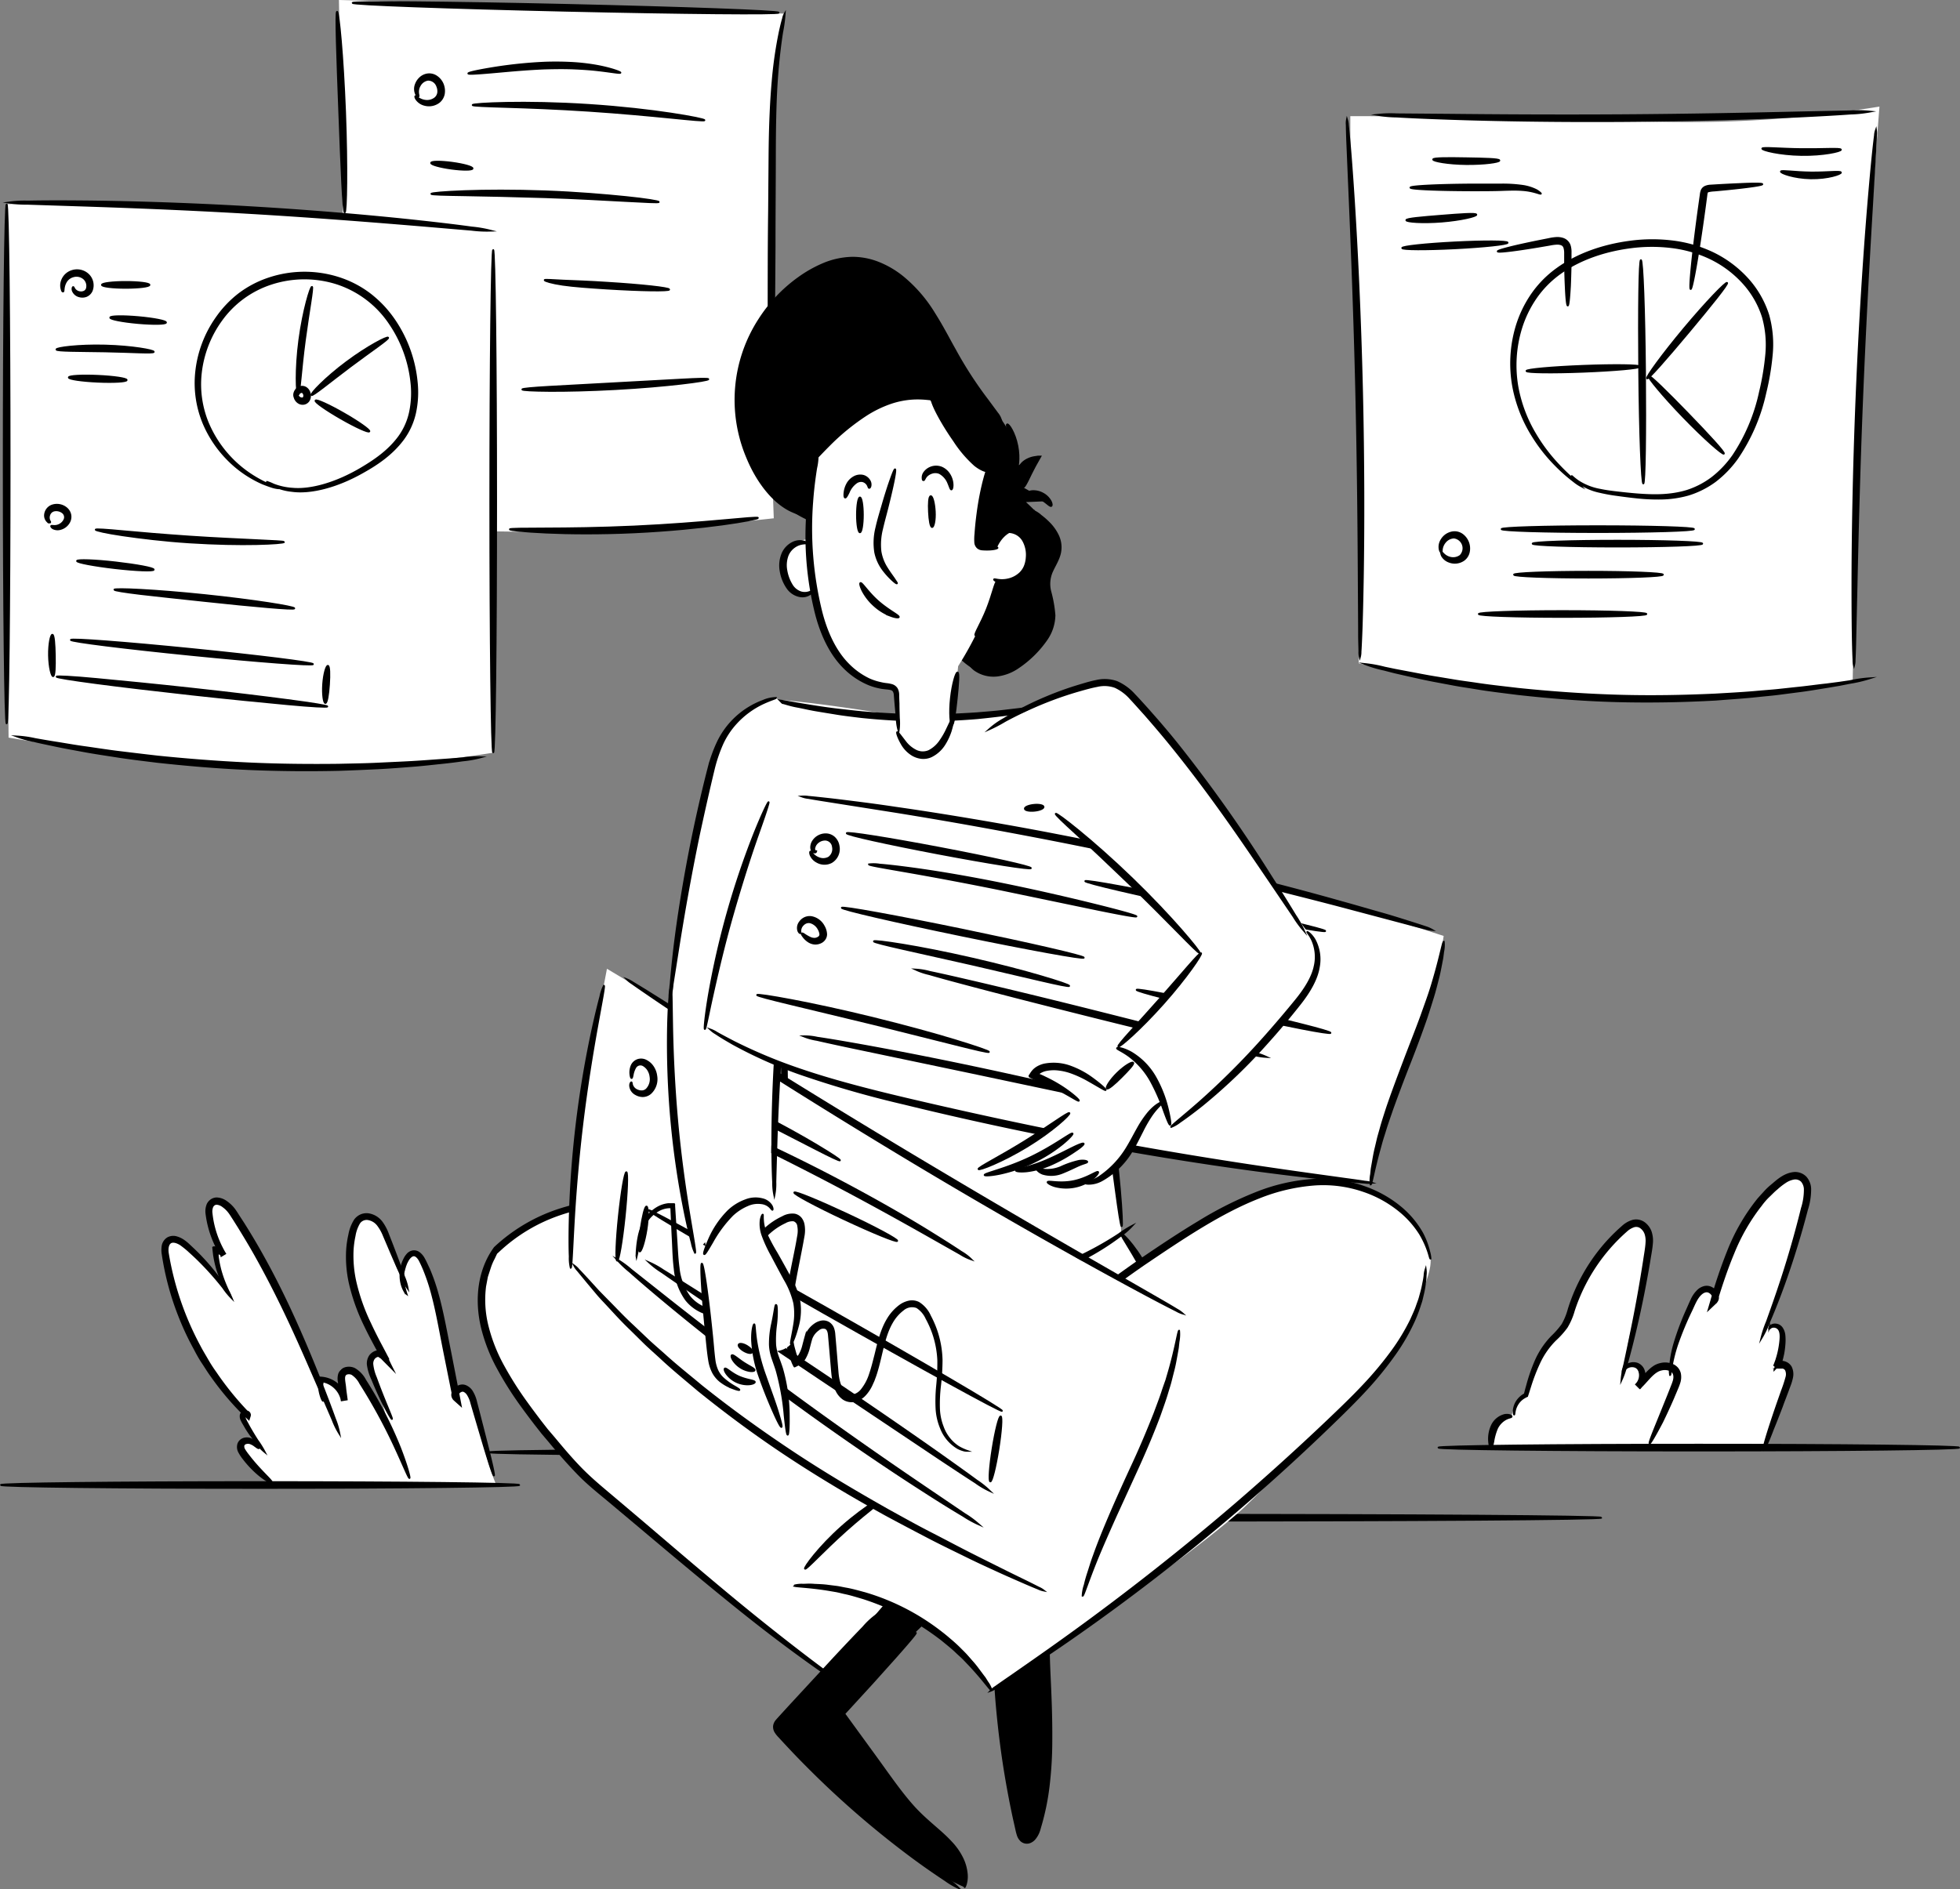
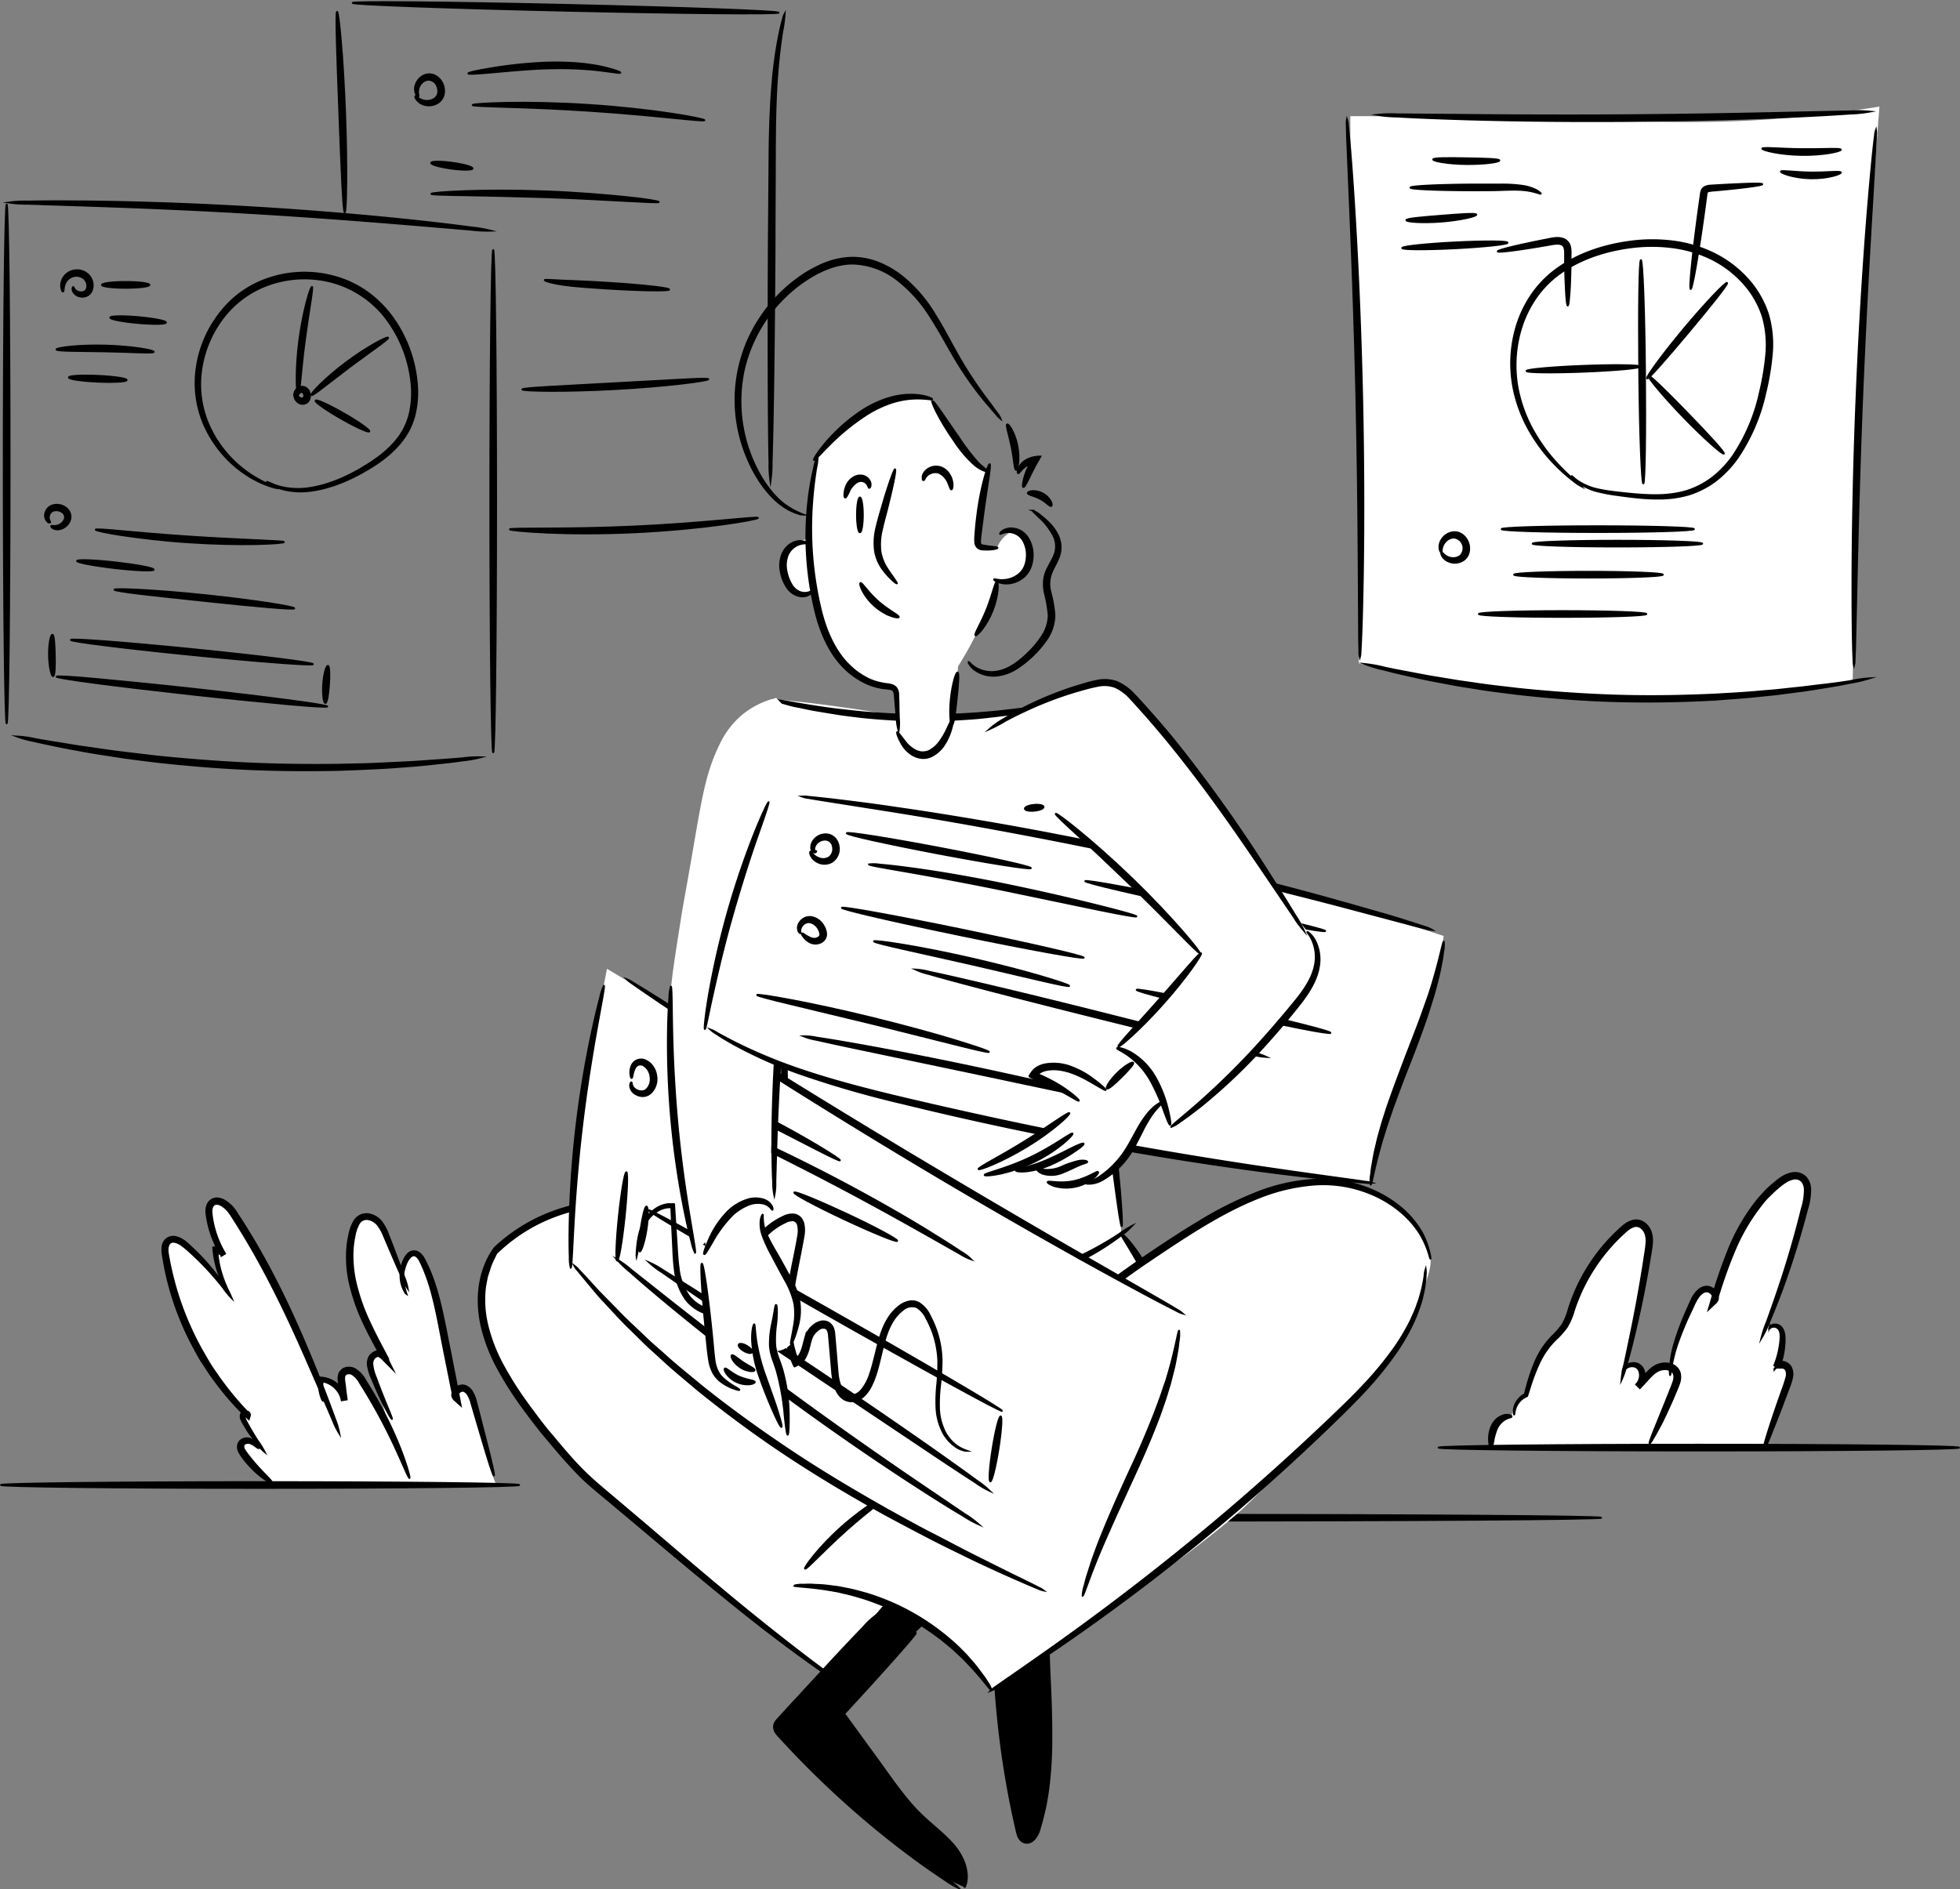
<svg xmlns="http://www.w3.org/2000/svg" viewBox="0 0 546.55 526.87">
  <rect x="0" y="0" width="546.55" height="526.87" fill="#808080" stroke="none" />
  <title>Product management</title>
  <g id="Layer_Paper2">
-     <path d="M1.86,56.94q0,12.32,0,24.62,0,62.09.53,124.17c5.24.88,12.65,2.06,21.55,3.26,9.84,1.33,29.82,4,49.09,4.85a325.82,325.82,0,0,0,64.5-3.9V148.2c10.87.2,22.28.12,34.18-.34,15.58-.59,30.3-1.76,44.06-3.3-.23-6.26-.54-15.17-.84-25.85-1.63-59-.29-78,.68-88.45.62-6.76,1.61-15.79,3.26-26.45l-17-.62Q148,1.29,94.51,0l1.1,60.81c-14.84-1.46-30.52-2.6-47-3.28S16.68,56.71,1.86,56.94Z" fill="#fff" />
    <ellipse cx="1.86" cy="129.4" rx="0.82" ry="72.38" stroke="#000" stroke-miterlimit="10" stroke-width="0.5" />
    <path d="M134,211.22a30.58,30.58,0,0,1-5,.88c-1.63.24-3.62.5-6,.74s-5,.56-7.9.78-6.15.5-9.61.67-7.16.33-11.05.46c-7.78.17-16.35.14-25.33-.25s-17.52-1.16-25.26-2c-3.86-.48-7.54-.91-11-1.45s-6.61-1-9.51-1.54-5.51-1-7.8-1.49-4.26-.88-5.86-1.27a30.29,30.29,0,0,1-4.94-1.33,30.85,30.85,0,0,1,5.06.71c1.62.29,3.6.64,5.91,1s4.91.84,7.82,1.24,6.08.92,9.51,1.34,7.08.86,10.94,1.3c7.71.79,16.22,1.48,25.16,1.9s17.47.47,25.23.38c3.88-.09,7.57-.14,11-.31s6.66-.3,9.59-.47,5.58-.38,7.91-.54,4.33-.32,6-.46A30.56,30.56,0,0,1,134,211.22Z" stroke="#000" stroke-miterlimit="10" stroke-width="0.5" />
    <path d="M136.76,64.34a33.74,33.74,0,0,1-5.29-.26l-14.36-1.22c-12.12-1-28.88-2.36-47.42-3.45S34.36,57.7,22.2,57.31L7.79,56.84a33.45,33.45,0,0,1-5.28-.35,31.28,31.28,0,0,1,5.29-.28c3.4-.08,8.33-.1,14.42-.05,12.18.09,29,.54,47.57,1.63s35.32,2.6,47.43,3.93c6.06.66,10.95,1.26,14.32,1.73A33.14,33.14,0,0,1,136.76,64.34Z" stroke="#000" stroke-miterlimit="10" stroke-width="0.5" />
    <path d="M137.53,209.86c-.45,0-.81-31.37-.81-70.07s.36-70.07.81-70.07.82,31.37.82,70.07S138,209.86,137.53,209.86Z" stroke="#000" stroke-miterlimit="10" stroke-width="0.5" />
    <path d="M14.29,146.72c.13-.21,1,.26,2.19-.3a3,3,0,0,0,1.5-1.48,1.67,1.67,0,0,0-.5-2,2.93,2.93,0,0,0-2.37-.56,1.84,1.84,0,0,0-1.37,1.26,2.06,2.06,0,0,0,0,1.43c.13.32.31.5.25.61s-.35.12-.75-.22a2.35,2.35,0,0,1-.67-2,3,3,0,0,1,2.08-2.49,4.13,4.13,0,0,1,3.83.75,3.22,3.22,0,0,1,1.14,1.9,3.11,3.11,0,0,1-.33,2,3.91,3.91,0,0,1-2.48,1.93,2.87,2.87,0,0,1-2.06-.21C14.35,147.06,14.23,146.79,14.29,146.72Z" stroke="#000" stroke-miterlimit="10" stroke-width="0.5" />
    <path d="M79.19,151.18c0,.22-3,.48-7.72.58s-11.38,0-18.65-.47S39,150,34.26,149.31s-7.6-1.37-7.57-1.58,3,0,7.71.44,11.29,1,18.52,1.49,13.8.76,18.56,1S79.18,151,79.19,151.18Z" stroke="#000" stroke-miterlimit="10" stroke-width="0.5" />
    <path d="M42.86,158.88c0,.44-4.88.26-10.78-.42s-10.66-1.59-10.6-2,4.88-.27,10.78.41S42.92,158.43,42.86,158.88Z" stroke="#000" stroke-miterlimit="10" stroke-width="0.5" />
    <path d="M82.06,169.68c0,.22-2.85.06-7.4-.33s-10.82-1-17.74-1.75-13.19-1.39-17.72-1.93-7.33-1-7.31-1.2,2.85-.2,7.41.05,10.86.74,17.79,1.46,13.19,1.53,17.71,2.22S82.09,169.46,82.06,169.68Z" stroke="#000" stroke-miterlimit="10" stroke-width="0.5" />
    <path d="M14.82,188.6c-.44.05-1.1-2.52-1.16-5.76s.51-5.84.95-5.8.62,2.61.68,5.77S15.27,188.55,14.82,188.6Z" stroke="#000" stroke-miterlimit="10" stroke-width="0.5" />
    <path d="M91.27,197.05c0,.22-4.27,0-11.11-.64s-16.29-1.56-26.71-2.71-19.85-2.27-26.66-3.17-11-1.57-11-1.79,4.28,0,11.12.64,16.29,1.56,26.7,2.7,19.84,2.28,26.65,3.18S91.29,196.83,91.27,197.05Z" stroke="#000" stroke-miterlimit="10" stroke-width="0.5" />
    <ellipse cx="53.51" cy="181.86" rx="0.82" ry="33.92" transform="translate(-132.77 216.98) rotate(-84.28)" stroke="#000" stroke-miterlimit="10" stroke-width="0.5" />
    <path d="M90.73,196.08c-.45,0-.82-2.36-.62-5.26s.89-5.18,1.33-5.11.49,2.39.3,5.23S91.18,196.07,90.73,196.08Z" stroke="#000" stroke-miterlimit="10" stroke-width="0.5" />
    <path d="M74.45,134.41a13.36,13.36,0,0,1,1.8.73,17.89,17.89,0,0,0,5.36,1.17c4.78.43,11.78-1.31,19.18-5.7,3.68-2.18,7.67-4.88,10.58-8.91a18.16,18.16,0,0,0,3-6.93,26.1,26.1,0,0,0,.34-8.12,35.81,35.81,0,0,0-6-16.38A28.31,28.31,0,0,0,94.05,79.1a29.88,29.88,0,0,0-18.52.07A27.62,27.62,0,0,0,61.66,89.38,31,31,0,0,0,56,104.09a28.27,28.27,0,0,0,1.86,13.62,32.2,32.2,0,0,0,12.9,15.19c4.1,2.54,6.81,3.08,6.74,3.27a9,9,0,0,1-1.91-.45c-.61-.2-1.36-.48-2.24-.82a30.1,30.1,0,0,1-2.91-1.45A31,31,0,0,1,63.38,128a32.09,32.09,0,0,1-6.58-9.85A29.22,29.22,0,0,1,54.67,104a32,32,0,0,1,5.77-15.44A29.74,29.74,0,0,1,66.69,82,28.85,28.85,0,0,1,75,77.65a31.36,31.36,0,0,1,19.52-.1,28.86,28.86,0,0,1,8.88,4.69,32.86,32.86,0,0,1,3.62,3.34,33.81,33.81,0,0,1,3,3.79,36.92,36.92,0,0,1,6.18,17.13,27.2,27.2,0,0,1-.43,8.57,19.52,19.52,0,0,1-3.34,7.42c-3.17,4.26-7.33,7-11.1,9.12-7.61,4.35-14.89,6-19.81,5.33a16.37,16.37,0,0,1-5.44-1.5,11.71,11.71,0,0,1-1.28-.72C74.57,134.54,74.43,134.43,74.45,134.41Z" stroke="#000" stroke-miterlimit="10" stroke-width="0.5" />
    <path d="M83.12,110.05c-.43,0-.77-6.86.34-15.24S86.62,79.87,87,80s-.9,6.76-2,15S83.59,110.06,83.12,110.05Z" stroke="#000" stroke-miterlimit="10" stroke-width="0.5" />
    <path d="M82.7,109.46c.19.12,0,.75.67,1.31a1.19,1.19,0,0,0,1.06.34.53.53,0,0,0,.32-.32,1.2,1.2,0,0,0,.06-.67,1.3,1.3,0,0,0-.31-.61.55.55,0,0,0-.43-.17,1.21,1.21,0,0,0-.89.7c-.41.75-.06,1.3-.21,1.48s-.3.06-.57-.24a1.9,1.9,0,0,1-.32-1.59,2.65,2.65,0,0,1,.5-1,2.13,2.13,0,0,1,1.26-.78,2,2,0,0,1,1.7.44,2.58,2.58,0,0,1,.86,1.5,2.62,2.62,0,0,1-.22,1.71,2,2,0,0,1-1.41,1.06,2.1,2.1,0,0,1-1.48-.28,2.5,2.5,0,0,1-.83-.82,1.85,1.85,0,0,1-.23-1.61C82.39,109.49,82.62,109.4,82.7,109.46Z" stroke="#000" stroke-miterlimit="10" stroke-width="0.5" />
    <path d="M108.24,94.18c.24.4-4.74,3.69-10.61,8.1s-10.45,8.24-10.77,7.9,3.82-4.75,9.79-9.2S108,93.8,108.24,94.18Z" stroke="#000" stroke-miterlimit="10" stroke-width="0.5" />
    <path d="M103,120.32c-.22.4-3.77-1.21-7.92-3.59s-7.33-4.61-7.1-5,3.76,1.21,7.91,3.59S103.17,119.93,103,120.32Z" stroke="#000" stroke-miterlimit="10" stroke-width="0.5" />
    <path d="M20.41,80.07c.13,0,.18.31.44.65a2.18,2.18,0,0,0,1.54.8,2.07,2.07,0,0,0,1.12-.19,1.42,1.42,0,0,0,.72-.87,2.75,2.75,0,0,0-.82-2.76,3.19,3.19,0,0,0-2.95-.64,3.37,3.37,0,0,0-2.09,1.57c-.82,1.43-.52,2.62-.76,2.67s-.32-.21-.47-.76a3.92,3.92,0,0,1,.19-2.4A4.33,4.33,0,0,1,20,75.62a4.53,4.53,0,0,1,4.5.9,4.12,4.12,0,0,1,1.1,4.5A2.82,2.82,0,0,1,24,82.59a3.14,3.14,0,0,1-1.86.06A2.62,2.62,0,0,1,20.27,81C20.12,80.37,20.32,80.06,20.41,80.07Z" stroke="#000" stroke-miterlimit="10" stroke-width="0.5" />
    <ellipse cx="35.05" cy="79.46" rx="6.63" ry="0.82" stroke="#000" stroke-miterlimit="10" stroke-width="0.5" />
    <path d="M22.06,90.43" fill="none" stroke="#000" stroke-miterlimit="10" stroke-width="0.5" />
    <path d="M42.88,98.14c-.06.46-6.12,0-13.58-.13s-13.53-.07-13.57-.53,6.05-1.3,13.61-1.1S42.94,97.71,42.88,98.14Z" stroke="#000" stroke-miterlimit="10" stroke-width="0.5" />
    <ellipse cx="27.26" cy="105.65" rx="0.82" ry="8.08" transform="translate(-79.52 128.1) rotate(-87.41)" stroke="#000" stroke-miterlimit="10" stroke-width="0.5" />
    <ellipse cx="38.52" cy="89.27" rx="0.82" ry="7.81" transform="translate(-53.81 119.75) rotate(-84.93)" stroke="#000" stroke-miterlimit="10" stroke-width="0.5" />
    <path d="M94,3.29c.22,0,.63,3.1,1.06,8.15s.87,12,1.17,19.77.38,14.73.34,19.8-.22,8.21-.44,8.21-.47-3.13-.72-8.18-.52-12-.81-19.77-.56-14.7-.69-19.76S93.75,3.31,94,3.29Z" stroke="#000" stroke-miterlimit="10" stroke-width="0.5" />
    <ellipse cx="157.74" cy="2.18" rx="0.82" ry="59.41" transform="translate(151.94 159.82) rotate(-88.69)" stroke="#000" stroke-miterlimit="10" stroke-width="0.5" />
    <path d="M214.85,134.23a30,30,0,0,1-.29-5.13c-.08-3.31-.14-8.09-.19-14-.08-11.81-.08-28.14,0-46.17.07-9,.14-17.61.2-25.42s.34-14.88.87-20.78a116,116,0,0,1,2-13.89c.36-1.62.66-2.87.92-3.71a4,4,0,0,1,.45-1.26A41.65,41.65,0,0,1,218.11,9c-.51,3.26-1.11,8-1.5,13.87s-.51,12.89-.52,20.7S216,59.92,216,68.94c-.1,18-.28,34.35-.49,46.17-.11,5.91-.22,10.69-.34,14A31,31,0,0,1,214.85,134.23Z" stroke="#000" stroke-miterlimit="10" stroke-width="0.5" />
    <path d="M211.36,144.46c0,.2-3.78,1-10,1.84s-14.88,1.73-24.47,2.18-18.29.36-24.57.07-10.15-.7-10.14-.91,3.89-.22,10.16-.24,14.93-.11,24.48-.55,18.17-1.14,24.42-1.7S211.33,144.22,211.36,144.46Z" stroke="#000" stroke-miterlimit="10" stroke-width="0.5" />
    <path d="M115.84,26.84c.11-.07.33.18.77.5a4.39,4.39,0,0,0,2,.77,3.62,3.62,0,0,0,2.82-.81,2.49,2.49,0,0,0,.75-1.41,3.51,3.51,0,0,0-.25-1.81,2.7,2.7,0,0,0-2.62-1.84,3.17,3.17,0,0,0-2.29,1.68A3.42,3.42,0,0,0,116.6,26c.06.52.19.82.08.89s-.4-.12-.69-.71a3.53,3.53,0,0,1,0-2.73,4.43,4.43,0,0,1,1.07-1.62,3.84,3.84,0,0,1,2.08-1.07,3.59,3.59,0,0,1,2.58.58,4.75,4.75,0,0,1,1.74,2.12,5,5,0,0,1,.31,2.72,3.84,3.84,0,0,1-1.33,2.26,4.61,4.61,0,0,1-4,.81,4,4,0,0,1-2.26-1.46C115.78,27.25,115.76,26.88,115.84,26.84Z" stroke="#000" stroke-miterlimit="10" stroke-width="0.5" />
    <path d="M173,20.27c-.06.25-2.4-.23-6.2-.66-1.9-.23-4.18-.39-6.7-.5s-5.31-.08-8.23,0c-5.85.24-11.14.79-15,1.12s-6.24.49-6.27.26,2.31-.76,6.12-1.4a125.79,125.79,0,0,1,15.06-1.61c3-.11,5.8-.06,8.38.1a57.58,57.58,0,0,1,6.79.86C170.77,19.2,173,20.09,173,20.27Z" stroke="#000" stroke-miterlimit="10" stroke-width="0.5" />
    <path d="M196.43,33.53c0,.23-3.65-.13-9.48-.71s-13.88-1.34-22.8-1.93-17-.88-22.86-1.06-9.48-.3-9.49-.53,3.63-.51,9.5-.62,14,0,23,.59,17,1.53,22.84,2.41S196.47,33.32,196.43,33.53Z" stroke="#000" stroke-miterlimit="10" stroke-width="0.5" />
    <ellipse cx="125.99" cy="46.22" rx="0.82" ry="5.83" transform="translate(63.33 164.89) rotate(-82.31)" stroke="#000" stroke-miterlimit="10" stroke-width="0.5" />
    <path d="M183.69,56.34c0,.23-3.58,0-9.31-.29S160.73,55.27,152,55s-16.67-.45-22.41-.54-9.3-.16-9.31-.39,3.54-.55,9.29-.76,13.71-.26,22.49.06,16.71,1,22.43,1.58S183.71,56.12,183.69,56.34Z" stroke="#000" stroke-miterlimit="10" stroke-width="0.5" />
    <path d="M186.61,80.75c0,.44-7.83.33-17.44-.27-4.79-.31-9.14-.61-12.29-1.07s-5-1.07-5-1.28,2,0,5.1.13,7.49.28,12.29.6C178.88,79.45,186.64,80.3,186.61,80.75Z" stroke="#000" stroke-miterlimit="10" stroke-width="0.5" />
    <path d="M197.52,105.76c0,.22-2.85.71-7.53,1.25s-11.16,1.12-18.33,1.51-13.68.54-18.39.51-7.62-.19-7.62-.41,2.9-.47,7.59-.74l18.33-1,18.32-1C194.59,105.62,197.5,105.54,197.52,105.76Z" stroke="#000" stroke-miterlimit="10" stroke-width="0.5" />
  </g>
  <g id="Layer_Paper1">
    <path d="M376.54,32.4c0,4.34,0,10.94.16,19,.51,29.37,2,49.25,2.65,61a609.29,609.29,0,0,1-.5,72.59c6.17,1.47,14.15,3.21,23.53,4.81a354.86,354.86,0,0,0,43.68,4.79,332,332,0,0,0,45.56-1.18c9.9-.94,18.37-2.19,25-3.34q.2-11.19.47-22.46,1.75-70.59,7-137.88c-4,.65-9.88,1.52-17,2.32-27,3-45.44,1.93-73.38,1.16C420.07,32.8,400.52,32.4,376.54,32.4Z" fill="#fff" />
    <path d="M379.2,183.3a5.53,5.53,0,0,1-.14-1.53c0-1-.07-2.48-.09-4.38,0-3.79-.05-9.29-.09-16.08-.07-13.57-.23-32.32-.72-53s-1.24-39.45-1.82-53c-.29-6.78-.52-12.27-.68-16.07-.07-1.89-.11-3.37-.12-4.37a5.19,5.19,0,0,1,.07-1.53,5.82,5.82,0,0,1,.26,1.51c.11,1,.26,2.46.43,4.35.34,3.79.75,9.27,1.19,16.05.88,13.55,1.8,32.3,2.3,53s.47,39.5.24,53.08c-.12,6.79-.26,12.29-.42,16.08-.08,1.9-.15,3.38-.22,4.37A5.39,5.39,0,0,1,379.2,183.3Z" stroke="#000" stroke-miterlimit="10" stroke-width="0.5" />
    <path d="M521.29,189.2a38,38,0,0,1-5.44,1.27l-2.93.58-3.51.59c-2.51.4-5.38.91-8.57,1.29l-5,.65c-1.74.22-3.56.37-5.44.57-3.75.42-7.78.66-12,1-8.49.47-17.84.69-27.65.43s-19.13-1.06-27.57-2c-4.22-.54-8.23-1-12-1.65-1.87-.31-3.67-.56-5.4-.88l-4.95-.93c-3.17-.57-6-1.24-8.49-1.79l-3.46-.79-2.9-.75a35.62,35.62,0,0,1-5.35-1.58,36.57,36.57,0,0,1,5.49,1l2.92.61,3.49.66c2.5.46,5.34,1.05,8.5,1.54l5,.83c1.72.28,3.53.51,5.39.78,3.72.58,7.72,1,11.92,1.5,8.41.87,17.69,1.58,27.45,1.88s19.06.09,27.52-.3c4.22-.25,8.23-.45,12-.81,1.88-.17,3.69-.29,5.43-.47l5-.54c3.19-.31,6.05-.74,8.58-1l3.52-.46,3-.44A36,36,0,0,1,521.29,189.2Z" stroke="#000" stroke-miterlimit="10" stroke-width="0.5" />
    <path d="M521.37,31.13a34.88,34.88,0,0,1-5.37.55c-3.47.26-8.49.54-14.7.84-12.41.58-29.58,1.11-48.54,1.24s-36.14-.18-48.56-.61c-6.21-.21-11.23-.43-14.7-.64a34.49,34.49,0,0,1-5.39-.48,34.73,34.73,0,0,1,5.4-.15l14.71.12c12.42.13,29.58.25,48.53.13s36.1-.48,48.51-.77L516,31.05A33.8,33.8,0,0,1,521.37,31.13Z" stroke="#000" stroke-miterlimit="10" stroke-width="0.5" />
    <path d="M517,185.61a5.7,5.7,0,0,1-.16-1.52c-.05-1-.1-2.46-.15-4.36-.09-3.78-.14-9.25-.14-16,0-13.53.3-32.23,1.14-52.86s2.08-39.3,3.18-52.78c.56-6.75,1.06-12.2,1.46-16,.2-1.88.37-3.34.5-4.33a5.35,5.35,0,0,1,.29-1.5,5.63,5.63,0,0,1,0,1.53c0,1-.09,2.46-.2,4.35-.22,3.78-.54,9.24-.94,16-.81,13.5-1.86,32.15-2.7,52.76S518,150.2,517.7,163.72c-.16,6.76-.28,12.23-.37,16-.05,1.89-.11,3.36-.16,4.35A5.38,5.38,0,0,1,517,185.61Z" stroke="#000" stroke-miterlimit="10" stroke-width="0.5" />
    <path d="M438.29,132.79c.06,0,.58.58,1.82,1.44a16.55,16.55,0,0,0,6.12,2.38c1.41.3,3,.52,4.76.72s3.67.41,5.72.57c4.07.29,8.84.49,13.73-1a23.6,23.6,0,0,0,7-3.64,28.41,28.41,0,0,0,5.92-6.27,51.33,51.33,0,0,0,7.41-17.66A73,73,0,0,0,492.5,99a28.73,28.73,0,0,0-.93-10.62,25.59,25.59,0,0,0-5.5-9.51,30,30,0,0,0-9.12-6.8,34.77,34.77,0,0,0-11-3.15,45.1,45.1,0,0,0-11.2.07c-7.3.94-14.24,3.31-19.71,7.23a27.93,27.93,0,0,0-6.86,7,31.25,31.25,0,0,0-4,8.31,35.18,35.18,0,0,0-1,16.54,39.39,39.39,0,0,0,4.87,12.9,47.63,47.63,0,0,0,6.28,8.42,57.81,57.81,0,0,0,4.8,4.63,13.74,13.74,0,0,1,1.74,1.56,12.21,12.21,0,0,1-1.95-1.3,47,47,0,0,1-5.05-4.45,45.74,45.74,0,0,1-6.6-8.39,39.79,39.79,0,0,1-5.22-13.16,36.08,36.08,0,0,1,.81-17.15A32.37,32.37,0,0,1,427,82.37,29.32,29.32,0,0,1,434.16,75c5.71-4.15,12.87-6.61,20.39-7.6a46.28,46.28,0,0,1,11.59-.1,36.27,36.27,0,0,1,11.52,3.29,31.68,31.68,0,0,1,9.62,7.18,27.21,27.21,0,0,1,5.82,10.13,30.29,30.29,0,0,1,.95,11.22,72.07,72.07,0,0,1-1.79,10.53,52.07,52.07,0,0,1-7.77,18.09,29.82,29.82,0,0,1-6.26,6.5,25,25,0,0,1-7.46,3.74,29.59,29.59,0,0,1-7.47,1.09,54.37,54.37,0,0,1-6.67-.29c-2.07-.21-4-.47-5.74-.71a47.4,47.4,0,0,1-4.8-.87,15.83,15.83,0,0,1-6.17-2.74,9.21,9.21,0,0,1-1.28-1.21C438.39,133,438.27,132.81,438.29,132.79Z" stroke="#000" stroke-miterlimit="10" stroke-width="0.5" />
    <path d="M458.24,134.85c-.45,0-1-13.93-1.15-31.13s0-31.15.48-31.16,1,13.94,1.15,31.14S458.69,134.85,458.24,134.85Z" stroke="#000" stroke-miterlimit="10" stroke-width="0.5" />
    <path d="M481.61,78.89c.34.3-4.54,6.37-10.69,13.72s-11.28,13.23-11.63,12.94,4.2-6.61,10.38-14S481.27,78.59,481.61,78.89Z" stroke="#000" stroke-miterlimit="10" stroke-width="0.5" />
    <path d="M480.71,126.54c-.31.32-5.43-4.13-11.23-10.13s-10.1-11.25-9.77-11.55,5.14,4.44,10.94,10.42S481,126.21,480.71,126.54Z" stroke="#000" stroke-miterlimit="10" stroke-width="0.5" />
    <ellipse cx="441.5" cy="102.86" rx="15.86" ry="0.82" transform="translate(-3.65 17.18) rotate(-2.22)" stroke="#000" stroke-miterlimit="10" stroke-width="0.5" />
    <path d="M491.42,51.38c0,.22-2.42.61-6.38,1.06-2,.23-4.34.46-7,.7a8.12,8.12,0,0,0-1.76.25c-.19.1-.23.14-.3.29a4,4,0,0,0-.15.84c-.19,1.42-.38,2.89-.59,4.4-1.64,12-3.34,21.75-3.79,21.69s.53-9.88,2.18-21.92c.21-1.5.42-3,.62-4.39a4.75,4.75,0,0,1,.28-1.23A2,2,0,0,1,475.74,52a4.3,4.3,0,0,1,1.22-.24l1-.06c2.63-.16,5-.28,7-.36C488.94,51.14,491.41,51.15,491.42,51.38Z" stroke="#000" stroke-miterlimit="10" stroke-width="0.5" />
    <path d="M513.34,41.74c.08.43-4.81,1.58-11,1.48s-11-1.36-10.93-1.78,4.95.08,10.95.15S513.27,41.28,513.34,41.74Z" stroke="#000" stroke-miterlimit="10" stroke-width="0.5" />
    <path d="M513.34,48.11c.11.41-3.6,1.72-8.39,1.63s-8.47-1.5-8.34-1.9,3.81.22,8.36.27S513.23,47.65,513.34,48.11Z" stroke="#000" stroke-miterlimit="10" stroke-width="0.5" />
    <path d="M418.11,44.76c0,.44-4.12,1.05-9.26,1s-9.26-.85-9.21-1.29,4.17-.42,9.24-.33S418.08,44.3,418.11,44.76Z" stroke="#000" stroke-miterlimit="10" stroke-width="0.5" />
-     <path d="M429.67,54c-.13.22-1.93-.78-5.17-1-1.61-.13-3.55-.08-5.74,0s-4.6.08-7.13.09c-10.11,0-18.31-.31-18.32-.76s8.2-.84,18.32-.87c2.53,0,4.93,0,7.13,0a39.58,39.58,0,0,1,5.88.38,12.53,12.53,0,0,1,3.85,1.22C429.34,53.57,429.72,54,429.67,54Z" stroke="#000" stroke-miterlimit="10" stroke-width="0.5" />
+     <path d="M429.67,54c-.13.22-1.93-.78-5.17-1-1.61-.13-3.55-.08-5.74,0s-4.6.08-7.13.09c-10.11,0-18.31-.31-18.32-.76s8.2-.84,18.32-.87c2.53,0,4.93,0,7.13,0a39.58,39.58,0,0,1,5.88.38,12.53,12.53,0,0,1,3.85,1.22C429.34,53.57,429.72,54,429.67,54" stroke="#000" stroke-miterlimit="10" stroke-width="0.5" />
    <path d="M411.68,59.87c.07.43-4.24,1.5-9.67,1.93s-9.86.06-9.86-.39,4.37-.81,9.73-1.24S411.6,59.41,411.68,59.87Z" stroke="#000" stroke-miterlimit="10" stroke-width="0.5" />
    <ellipse cx="405.7" cy="68.44" rx="14.72" ry="0.82" transform="translate(-2.95 20.68) rotate(-2.91)" stroke="#000" stroke-miterlimit="10" stroke-width="0.5" />
    <path d="M437.17,85.21c-.22,0-.43-2-.57-5.37-.08-1.66-.14-3.64-.18-5.83,0-1.1,0-2.25,0-3.44A4.94,4.94,0,0,0,436.2,69a1.37,1.37,0,0,0-.8-.83,3.52,3.52,0,0,0-1.49-.17,13.5,13.5,0,0,0-1.71.24l-3.39.58c-2.17.36-4.12.66-5.77.89-3.29.46-5.34.63-5.39.41s2-.8,5.18-1.55c1.62-.37,3.55-.79,5.7-1.23l3.38-.67a12.87,12.87,0,0,1,1.9-.29,5,5,0,0,1,2.2.28,3,3,0,0,1,1.71,1.79,6.11,6.11,0,0,1,.25,2.07c0,1.2,0,2.35,0,3.45-.05,2.19-.11,4.17-.18,5.83C437.6,83.16,437.4,85.21,437.17,85.21Z" stroke="#000" stroke-miterlimit="10" stroke-width="0.5" />
    <path d="M401.92,154c.13-.05.3.23.67.58a3.89,3.89,0,0,0,1.87,1,3.39,3.39,0,0,0,2.77-.57,3,3,0,0,0-1.8-5.08,3.37,3.37,0,0,0-2.51,1.3,3.9,3.9,0,0,0-.85,1.91c-.07.51,0,.83-.15.88s-.35-.23-.48-.85a3.72,3.72,0,0,1,.53-2.6,4.39,4.39,0,0,1,3.43-2.14,3.66,3.66,0,0,1,2.45.77,4.79,4.79,0,0,1,1.72,4.86,3.67,3.67,0,0,1-1.43,2.14,4.34,4.34,0,0,1-4,.48,3.76,3.76,0,0,1-2.05-1.68C401.8,154.35,401.84,154,401.92,154Z" stroke="#000" stroke-miterlimit="10" stroke-width="0.5" />
    <path d="M472.36,147.58c0,.45-12,.82-26.82.82s-26.81-.37-26.81-.82,12-.81,26.81-.81S472.36,147.13,472.36,147.58Z" stroke="#000" stroke-miterlimit="10" stroke-width="0.5" />
    <path d="M474.67,151.63c0,.45-10.58.81-23.64.81s-23.65-.36-23.65-.81,10.59-.82,23.65-.82S474.67,151.18,474.67,151.63Z" stroke="#000" stroke-miterlimit="10" stroke-width="0.5" />
    <path d="M463.71,160.29c0,.45-9.3.81-20.76.81s-20.77-.36-20.77-.81,9.3-.82,20.77-.82S463.71,159.84,463.71,160.29Z" stroke="#000" stroke-miterlimit="10" stroke-width="0.5" />
    <path d="M459.09,171.26c0,.45-10.46.81-23.36.81s-23.36-.36-23.36-.81,10.46-.82,23.36-.82S459.09,170.81,459.09,171.26Z" stroke="#000" stroke-miterlimit="10" stroke-width="0.5" />
  </g>
  <g id="Layer_Plants">
    <g id="Plants">
      <path d="M76.74,414.19a32,32,0,0,1-6.42-5.69c-1.37-1.59-3.87-4.49-3.1-5.64.52-.79,2.42-.47,3.87-.1a27.93,27.93,0,0,1-3-6.35,28.67,28.67,0,0,1-.94-3.66A88.22,88.22,0,0,1,54.75,375.5a80.26,80.26,0,0,1-6.57-16.17c-1.5-5.27-3.39-11.88-1.28-13.19s7.24,3.26,9.12,4.94a32.93,32.93,0,0,1,6.56,8.05,24.58,24.58,0,0,1-2.31-13A11.14,11.14,0,0,1,58.33,339c.1-.91.37-3.41,1.8-3.9s2.85,1,3.83,2a15.91,15.91,0,0,1,3.73,5.54c1.52,3.69,1,.91,6.65,11.55,1.09,2,3.2,6.08,6,12.05,2.27,4.8,5.13,11.15,8.23,18.8a6.38,6.38,0,0,1,2.84.21,6.83,6.83,0,0,1,3.9,3.49c-1.27-3.43-1.25-6.13-.07-6.84,1-.62,2.69.38,3.31.75,2.75,1.63,3.8,4.26,5,6.84a95.92,95.92,0,0,0,5.2,9.76l-5.37-20.09a2.3,2.3,0,0,1,1.77-1.51,2.37,2.37,0,0,1,1.77.48,73.3,73.3,0,0,1-6-12.14,55.22,55.22,0,0,1-3.28-12.48c-1-7.3.21-10.24,1.41-11.9.5-.69,1.57-2.12,3.18-2.23a4.32,4.32,0,0,1,3.06,1.31,8.63,8.63,0,0,1,2.53,4.35c1.29,4.44,3.07,10.54,4.26,10.51s1.3-5.68,3.21-5.91c.79-.1,1.58.75,2.07,1.29a6.63,6.63,0,0,1,1.55,3.11c.77,3.64-.84-8.1,3,9.27,2.52,11.55,5.11,25.27,5.11,25.27.51-.53,1.51-1.43,2.54-1.24s1.79,1.65,2.59,4c1.27,3.7,1.9,5.55,2.13,7.73a57.75,57.75,0,0,0,4.17,15.24Z" fill="#fff" />
      <path d="M415.76,403.88a7.34,7.34,0,0,1,.71-5.26,7.45,7.45,0,0,1,5-3.52,9.08,9.08,0,0,1,1.13-3,9.22,9.22,0,0,1,2.87-3,37,37,0,0,1,2.78-8.31,39.12,39.12,0,0,1,4.11-6.71,39.59,39.59,0,0,1,4-4.49A65.57,65.57,0,0,1,441.14,358a76.78,76.78,0,0,1,6-9.22c3-4.23,4.62-6,7.17-7,.84-.33,3.25-1.28,4.63-.19.61.49.91,1.3,1,4.8a36.34,36.34,0,0,1-.14,6.19A57.92,57.92,0,0,1,457,363.73a77.38,77.38,0,0,0-4,17.85,2.75,2.75,0,0,1,2.1-1c1.32.21,2.55,2.31,2.2,5.23a8.31,8.31,0,0,1,4.28-4,8.07,8.07,0,0,1,4.3-.44c.15-1.09.4-2.66.84-4.52,1.17-4.88,2.07-5.22,4.59-12.07,1.29-3.52,1.6-4.93,3-5.51s3.34.19,4.42.84a79.45,79.45,0,0,1,5.72-15,61.91,61.91,0,0,1,6.31-10c1.86-2.55,3.63-4.72,6.6-6.1,1.25-.58,3.39-1.58,4.9-.66,1.73,1.05,1.63,4,1.54,6.09-.17,4.07-1.41,6.84-2.49,9.59-2.24,5.73-.92,4-4.43,14.14-1.2,3.46-2.7,7.54-4.53,12.08a3.34,3.34,0,0,1,2.81-.48c1.27.5,1.63,2.05,1.89,3.19a12.26,12.26,0,0,1-1,7.72,2.74,2.74,0,0,1,2.15.42c.86.72.83,2.08.67,3.36a24.31,24.31,0,0,1-3,8.54,36,36,0,0,0-4.14,11.42Z" fill="#fff" />
      <path d="M72.18,403.91c-.08.07-.35-.08-.76-.38a5.6,5.6,0,0,0-1.7-1,2,2,0,0,0-1.1,0,1,1,0,0,0-.73.63,1.69,1.69,0,0,0,.26,1.2,14.44,14.44,0,0,0,1.09,1.54c3.31,4.35,6.82,7.19,6.54,7.57s-4.33-2-7.83-6.57a12.13,12.13,0,0,1-1.21-1.81,2.94,2.94,0,0,1-.25-2.45,2.39,2.39,0,0,1,1.83-1.43,3,3,0,0,1,1.83.25,4.44,4.44,0,0,1,1.74,1.61C72.17,403.55,72.26,403.84,72.18,403.91Z" stroke="#000" stroke-miterlimit="10" stroke-width="0.5" />
      <path d="M64.61,362.08a19.44,19.44,0,0,1-2.36-2.88,81.24,81.24,0,0,0-6.68-7.52c-.75-.75-1.56-1.51-2.42-2.29a27.39,27.39,0,0,0-2.71-2.25c-.95-.62-2.18-1.06-2.91-.57s-.92,1.71-.72,3a83.33,83.33,0,0,0,8.86,25.92c.69,1.34,1.47,2.59,2.19,3.85s1.5,2.44,2.31,3.57a83.92,83.92,0,0,0,9.33,11.43l-1,.27c.19.06.21,0,.11.06s-.06.05-.07.08h0s0,0,0,0a.37.37,0,0,0-.27,0s-.1.13-.1.27a1.37,1.37,0,0,0,.1.53,9.67,9.67,0,0,0,.59,1.22l.64,1.18c.85,1.51,1.64,2.78,2.3,3.81a25.33,25.33,0,0,1,2,3.22,13.07,13.07,0,0,1-2.57-2.85c-.75-1-1.64-2.22-2.57-3.71L68,397.28a10.42,10.42,0,0,1-.72-1.35,2.37,2.37,0,0,1-.18-.93,1.43,1.43,0,0,1,.48-1.11,1.45,1.45,0,0,1,1.24-.24,1.16,1.16,0,0,1,.64.37,1,1,0,0,1,.21.91l-.29.91-.68-.65a78.21,78.21,0,0,1-9.75-11.41c-.84-1.13-1.58-2.38-2.4-3.6s-1.56-2.55-2.26-3.91a76.08,76.08,0,0,1-4.06-8.57,78.5,78.5,0,0,1-4.88-17.91,7.3,7.3,0,0,1,0-2.33,3.16,3.16,0,0,1,1.44-2.12,3.21,3.21,0,0,1,2.46-.25,6.64,6.64,0,0,1,1.93.92,11.85,11.85,0,0,1,1.51,1.23L54,348.47c.85.82,1.65,1.61,2.38,2.4a59.88,59.88,0,0,1,6.37,8A14.08,14.08,0,0,1,64.61,362.08Z" stroke="#000" stroke-miterlimit="10" stroke-width="0.5" />
      <path d="M94.63,399.85a21.46,21.46,0,0,1-1.87-3.8l-4.57-10.57c-3.88-8.9-9.14-21.26-16.32-34.19-1.74-3.17-3.57-6.2-5.36-9.11L65.14,340c-.46-.69-.9-1.45-1.35-2a7.75,7.75,0,0,0-1.61-1.53,3.24,3.24,0,0,0-1.76-.7,1.31,1.31,0,0,0-.7.21,1.65,1.65,0,0,0-.5.58,3.54,3.54,0,0,0-.22,1.85,26.72,26.72,0,0,0,.77,4.17,27.76,27.76,0,0,0,3,7.07l-1,.6a1.39,1.39,0,0,0-.51-.54,1.5,1.5,0,0,0-.34-.16l-.19-.05s0,.1,0,.15c0,.24,0,.48,0,.74l.07.55.11.68c.16.9.34,1.73.54,2.51A32.71,32.71,0,0,0,62.76,358c.86,2.09,1.48,3.18,1.38,3.24a10.27,10.27,0,0,1-1.91-3,27.75,27.75,0,0,1-1.57-3.9c-.24-.78-.47-1.64-.67-2.56l-.14-.7-.15-.87c-.09-.71-.18-1.44-.25-2.22.08,0,.1-.13.23-.13l.47.08a3.94,3.94,0,0,1,.92.25,3.57,3.57,0,0,1,1.7,1.46l-1,.6a28.3,28.3,0,0,1-4.2-11.72,5.06,5.06,0,0,1,.33-2.63,3.09,3.09,0,0,1,1-1.17,2.8,2.8,0,0,1,1.51-.49,4.8,4.8,0,0,1,2.67.94,9.67,9.67,0,0,1,2,1.83c.58.72,1,1.42,1.45,2.13l1.4,2.15c1.83,2.92,3.68,6,5.43,9.17,3.63,6.51,6.71,12.9,9.34,18.78s4.83,11.24,6.63,15.76,3.17,8.21,4.09,10.77A21.88,21.88,0,0,1,94.63,399.85Z" stroke="#000" stroke-miterlimit="10" stroke-width="0.5" />
      <path d="M114.18,412.24c-.23.08-1.46-3-3.72-7.93a153.3,153.3,0,0,0-10-18.46,6.71,6.71,0,0,0-2.28-2.59,2,2,0,0,0-1.32-.16,1,1,0,0,0-.79.68c-.26.73.09,2.08.19,3.21s.3,2.27.43,3.35l-1.4.23a6.58,6.58,0,0,0-2.25-3.8,6.66,6.66,0,0,0-3-1.45c0,.12-.06.24-.08.36s0,.2-.07.44c0,.41-.07.8-.07,1.16a12.25,12.25,0,0,0,.1,1.84c.12,1,.26,1.56.17,1.59s-.39-.46-.69-1.49A10.92,10.92,0,0,1,89,387.3a12.29,12.29,0,0,1,0-1.24c0-.18,0-.54.06-.85l.14-1a7.87,7.87,0,0,1,4.57,1.6,7.74,7.74,0,0,1,2.89,4.5l-1.4.23c-.17-1.07-.34-2.19-.52-3.34l-.27-1.76a4.77,4.77,0,0,1,.08-2.17,2.65,2.65,0,0,1,1.88-1.72,3.67,3.67,0,0,1,2.42.25,7.89,7.89,0,0,1,3,3.18,112.8,112.8,0,0,1,9.72,18.87C113.53,408.91,114.37,412.17,114.18,412.24Z" stroke="#000" stroke-miterlimit="10" stroke-width="0.5" />
      <path d="M113.68,359.37a13.84,13.84,0,0,1-1.61-3.13c-.94-2.05-2.25-5-3.83-8.74L107,344.59a12.07,12.07,0,0,0-1.58-2.83,4.35,4.35,0,0,0-2.61-1.68,2.5,2.5,0,0,0-2.66,1.06,10.21,10.21,0,0,0-1.26,3.54,26,26,0,0,0-.55,4.1,33.31,33.31,0,0,0,.77,8.7,55.18,55.18,0,0,0,4.07,11.58c.82,1.78,1.69,3.49,2.53,5.13l1.59,3,.52,1,.26.48.12.24.06.12,0-.05c-.06-.08-.12-.17-.14-.17s0,0,0,.08,0,.14.08.24l.06.15,0,.07a.71.71,0,0,0,.06.14l.43.91.22.45.55,1.09L107,379.4l-.6-.62-.12-.08-.23-.16-.48-.32c-.07-.05-.09,0-.13,0l-.1,0a1.59,1.59,0,0,0-.4.14,2,2,0,0,0-.66.53,2.47,2.47,0,0,0-.44,1.65,13,13,0,0,0,1,3.71c.87,2.39,1.68,4.46,2.37,6.15,1.38,3.39,2.22,5.3,2.08,5.37s-1.21-1.73-2.81-5c-.8-1.66-1.72-3.69-2.69-6.07a13.86,13.86,0,0,1-1.23-4.06,3.8,3.8,0,0,1,.66-2.53,3.54,3.54,0,0,1,1.09-.91,3,3,0,0,1,.67-.27l.23,0a.48.48,0,0,1,.38.16c0-.06-.14-.25-.2-.36l-.32-.57-.65-1.22c-.88-1.64-1.78-3.35-2.64-5.16a55,55,0,0,1-4.25-11.9,33.84,33.84,0,0,1-.76-9.13,27,27,0,0,1,.62-4.35,11.44,11.44,0,0,1,1.56-4.08,4.12,4.12,0,0,1,1.88-1.45,4.07,4.07,0,0,1,2.28-.14,5.75,5.75,0,0,1,3.4,2.26,13.17,13.17,0,0,1,1.67,3.18l1.15,2.95c1.44,3.77,2.59,6.82,3.34,8.95A15,15,0,0,1,113.68,359.37Z" stroke="#000" stroke-miterlimit="10" stroke-width="0.5" />
      <path d="M137.73,411.53c-.18.05-1.2-3-2.77-8.2-.77-2.61-1.7-5.74-2.74-9.28l-.8-2.74a7.86,7.86,0,0,0-1.08-2.5,2.53,2.53,0,0,0-.89-.78,1,1,0,0,0-.91,0,1.62,1.62,0,0,0-.79.71c-.15.32-.1.39,0,.54l-1.27.74c-.79-3.9-1.62-8.05-2.48-12.34-1.18-5.84-2.12-11.44-3.42-16.38a54.83,54.83,0,0,0-2.24-6.87,31.32,31.32,0,0,0-1.34-2.94c-.48-.85-1.14-1.46-1.76-1.34s-1.22.81-1.6,1.53a8.88,8.88,0,0,0-.89,2.17,9.94,9.94,0,0,0-.24,3.79,30.09,30.09,0,0,0,.83,3.22s-.26-.2-.55-.7a8.51,8.51,0,0,1-.91-2.41,10.06,10.06,0,0,1,0-4.11,9.4,9.4,0,0,1,.86-2.46,5.26,5.26,0,0,1,.81-1.24,2.64,2.64,0,0,1,1.5-.92,2.34,2.34,0,0,1,1.87.48,4.93,4.93,0,0,1,1.17,1.34c.58,1,1,2,1.51,3.06a54.22,54.22,0,0,1,2.44,7c1.41,5,2.39,10.62,3.57,16.46.84,4.29,1.65,8.44,2.41,12.35l.44,2.28-1.72-1.54a2,2,0,0,1-.64-1.21,2.19,2.19,0,0,1,.27-1.24,3.18,3.18,0,0,1,1.58-1.39,2.7,2.7,0,0,1,1.08-.2,2.48,2.48,0,0,1,1.06.29,3.93,3.93,0,0,1,1.42,1.25,9.55,9.55,0,0,1,1.25,3l.72,2.76c.92,3.58,1.73,6.74,2.4,9.38C137.22,408.33,137.91,411.48,137.73,411.53Z" stroke="#000" stroke-miterlimit="10" stroke-width="0.5" />
      <path d="M421.5,395.1c0,.24-.71.25-1.55.68a5.79,5.79,0,0,0-2.49,2.59,15.55,15.55,0,0,0-1.06,3.79c-.21,1-.41,1.72-.64,1.72s-.43-.68-.52-1.79a8.88,8.88,0,0,1,.75-4.43,5.38,5.38,0,0,1,3.6-3C420.85,394.45,421.56,394.91,421.5,395.1Z" stroke="#000" stroke-miterlimit="10" stroke-width="0.5" />
      <path d="M452.16,384.89a24.31,24.31,0,0,1,.78-4.32c.59-2.76,1.45-6.75,2.44-11.69s2.06-10.85,3.08-17.43c.23-1.64.58-3.37.66-5a6.3,6.3,0,0,0-.28-2.32,3.68,3.68,0,0,0-1.29-1.75,2.19,2.19,0,0,0-1.94-.32,5.77,5.77,0,0,0-2.08,1.24,50.45,50.45,0,0,0-14.66,22.26,18.61,18.61,0,0,1-2,4.64,23.83,23.83,0,0,1-3.16,3.52,22.3,22.3,0,0,0-4.55,6.57,52.37,52.37,0,0,0-2.42,6.29c-.32,1-.62,2-.9,2.81a8.36,8.36,0,0,0-1.17.65,5.86,5.86,0,0,0-.79.68,5.73,5.73,0,0,0-1.44,2.72c-.15.7-.14,1.1-.21,1.1s-.17-.38-.12-1.15a5.62,5.62,0,0,1,1.3-3.09,6,6,0,0,1,.84-.83,6.73,6.73,0,0,1,.94-.61c.09-.37.19-.75.29-1.14s.25-.92.39-1.41a49.59,49.59,0,0,1,2.24-6.5,23.08,23.08,0,0,1,4.63-7,23.76,23.76,0,0,0,2.94-3.35,18,18,0,0,0,1.76-4.32,50.75,50.75,0,0,1,10.89-19,51.33,51.33,0,0,1,4.16-4.06,7.28,7.28,0,0,1,2.69-1.56,3.84,3.84,0,0,1,3.29.57,5.27,5.27,0,0,1,1.86,2.54,7.78,7.78,0,0,1,.35,2.91c-.13,1.87-.49,3.49-.74,5.16-1.1,6.59-2.31,12.5-3.44,17.43s-2.16,8.88-2.94,11.6A20.72,20.72,0,0,1,452.16,384.89Z" stroke="#000" stroke-miterlimit="10" stroke-width="0.5" />
      <path d="M460,402.59c-.21-.1.76-2.53,2.35-6.43l2.77-6.84.79-2c.26-.68.56-1.37.75-2,.44-1.33.25-2.59-.87-3.11a3.83,3.83,0,0,0-2.49-.21,3.9,3.9,0,0,0-1.18.45,7,7,0,0,0-1.07.77c-1.36,1.18-2.44,2.72-3.81,3.92l-1-1a3.6,3.6,0,0,0,.87-3.7,2.05,2.05,0,0,0-1-1.16,2.66,2.66,0,0,0-3.14.87c-.26.42-.28.74-.37.73s-.2-.31,0-.91a2.8,2.8,0,0,1,2-1.67,3.35,3.35,0,0,1,1.95.05,3.09,3.09,0,0,1,1.71,1.61,4.8,4.8,0,0,1-.91,5.17l-1-1c1.18-1.09,2.18-2.64,3.73-4.05a9.16,9.16,0,0,1,1.3-1,5.73,5.73,0,0,1,1.63-.65,5.4,5.4,0,0,1,3.58.33,3.8,3.8,0,0,1,1.2.95,3.61,3.61,0,0,1,.67,1.38,5.12,5.12,0,0,1-.2,2.7c-.25.8-.56,1.47-.84,2.15s-.57,1.33-.84,2c-1.12,2.57-2.18,4.85-3.11,6.75C461.51,400.43,460.18,402.68,460,402.59Z" stroke="#000" stroke-miterlimit="10" stroke-width="0.5" />
      <path d="M491.17,373.25a31.62,31.62,0,0,1,1.55-4.64c1.07-3,2.6-7.24,4.33-12.58s3.62-11.76,5.4-19a17.19,17.19,0,0,0,.82-5.37,3.65,3.65,0,0,0-.84-2.22,2.55,2.55,0,0,0-2.1-.71,6.23,6.23,0,0,0-2.5,1,18.45,18.45,0,0,0-2.35,1.83c-.8.64-1.5,1.4-2.25,2.11s-1.43,1.51-2.06,2.35a55.17,55.17,0,0,0-7.82,13.54c-1.94,4.65-3.42,9.23-4.74,13.51l-1.14-.75a.67.67,0,0,0,.16-.82,2,2,0,0,0-.81-1,1.61,1.61,0,0,0-1.12-.3,2.65,2.65,0,0,0-1.18.55c-1.46,1.18-2.14,3.27-3,5A88.23,88.23,0,0,0,467.7,375c-1.76,5.27-1.75,8.54-2,8.52a7,7,0,0,1,0-2.32,32,32,0,0,1,1.2-6.44,74.75,74.75,0,0,1,3.55-9.48c.4-.89.78-1.8,1.24-2.76a8.13,8.13,0,0,1,2-2.77,4,4,0,0,1,1.77-.84,2.91,2.91,0,0,1,2.09.47,3.41,3.41,0,0,1,1.37,1.63,2.31,2.31,0,0,1,.13,1.24,2.13,2.13,0,0,1-.67,1.15l-1.9,1.8.75-2.54a138.62,138.62,0,0,1,4.64-13.7,55.56,55.56,0,0,1,8-14c.67-.87,1.44-1.64,2.16-2.45s1.52-1.54,2.36-2.21c1.57-1.36,3.36-2.86,5.76-3.14a4.12,4.12,0,0,1,3.38,1.21,5.09,5.09,0,0,1,1.26,3.18,18.44,18.44,0,0,1-.91,5.87c-1.87,7.22-3.9,13.64-5.77,19s-3.58,9.55-4.83,12.44A25.19,25.19,0,0,1,491.17,373.25Z" stroke="#000" stroke-miterlimit="10" stroke-width="0.5" />
      <path d="M491.75,404.44c-.21-.07.42-2.41,1.61-6.13.6-1.86,1.33-4.06,2.17-6.5l1.34-3.82a39.62,39.62,0,0,0,1.31-4,2.94,2.94,0,0,0-.16-1.87,1.23,1.23,0,0,0-.51-.5,1.2,1.2,0,0,0-.37-.15,1.33,1.33,0,0,0-.19-.05s-.12,0-.22,0l-.28.06a5.76,5.76,0,0,0-.92-.25c-.12,0-.2,0-.2.05a.14.14,0,0,0,0,.09v.06h0l-.53.56h0v0l0-.05.06-.11c.15-.28.42-.66.22-.67L495,381l-.24-.18c.18-.42.32-.83.47-1.23s.19-.62.29-.92.25-.89.36-1.32a25.31,25.31,0,0,0,.46-2.51c.21-1.61.3-3-.21-3.91a1.74,1.74,0,0,0-2-.8c-.54.17-.67.54-.77.5s-.06-.12,0-.3a1.25,1.25,0,0,1,.56-.65,2.13,2.13,0,0,1,1.36-.24,2.34,2.34,0,0,1,.86.28,2.5,2.5,0,0,1,.75.7,4.33,4.33,0,0,1,.72,2.12,14.11,14.11,0,0,1,0,2.43,22.42,22.42,0,0,1-.35,2.68c-.1.46-.2.94-.33,1.42l-.18.69-.09.27v0l0,0,0-.06a.38.38,0,0,1,.13-.1.53.53,0,0,1,.2-.05l.14,0a1.84,1.84,0,0,1,.38.08,3.35,3.35,0,0,1,.72.28,3,3,0,0,1,1.17,1.15,4.5,4.5,0,0,1,.32,2.93,13.29,13.29,0,0,1-.67,2.23l-.74,2c-.49,1.32-1,2.58-1.42,3.79-.92,2.41-1.77,4.57-2.51,6.38C493,402.32,492,404.52,491.75,404.44Z" stroke="#000" stroke-miterlimit="10" stroke-width="0.5" />
    </g>
    <g id="Ground">
      <path d="M144.8,414.19c0,.45-32.36.82-72.28.82S.25,414.64.25,414.19s32.36-.81,72.27-.81S144.8,413.74,144.8,414.19Z" stroke="#000" stroke-miterlimit="10" stroke-width="0.5" />
-       <path d="M346.82,405.07c0,.45-47.08.81-105.15.81s-105.16-.36-105.16-.81,47.08-.82,105.16-.82S346.82,404.62,346.82,405.07Z" stroke="#000" stroke-miterlimit="10" stroke-width="0.5" />
      <path d="M446.53,423.32c0,.45-53.49.81-119.48.81s-119.48-.36-119.48-.81,53.49-.82,119.48-.82S446.53,422.87,446.53,423.32Z" stroke="#000" stroke-miterlimit="10" stroke-width="0.5" />
      <ellipse cx="473.71" cy="403.76" rx="72.6" ry="0.82" stroke="#000" stroke-miterlimit="10" stroke-width="0.5" />
    </g>
  </g>
  <g id="Layer_Character1">
    <g id="PRIMARY_foot_right" data-name="PRIMARY_foot right">
      <path d="M256.65,446.58l20.65,12.16c.13,3.48.37,8.05.84,13.4.22,2.57.65,7.16,1.87,16.08,3.15,23,4.67,24.76,5.8,24.87s2.49-1.74,3.23-2.85a12.85,12.85,0,0,0,1.89-7.57c-.13-5.62,1.5-11.18,1.51-16.8,0-9,.06-21.7-.07-37.29-2.28-1.2-4.63-2.53-7-4a122.91,122.91,0,0,1-16.88-12.47Z" />
    </g>
    <g id="Leg_right" data-name="Leg right">
      <path d="M239.42,472.91c-3.87-2.62-9.46-6.5-16.06-11.38-8.61-6.36-13.74-10.58-35-28.22-20.08-16.67-22.22-18.47-26.45-22.68A137.56,137.56,0,0,1,141.7,385c-4.08-6.69-6.43-11.88-7.18-18.31-.45-3.87-1.1-10.22,2.54-16.13,2.26-3.66,5.17-5.52,8.8-7.79a52.07,52.07,0,0,1,18.93-7c5.78-1,13-1.52,24.32,0a141.12,141.12,0,0,1,39.16,11.36l84.38-2.95a55.25,55.25,0,0,1,12.94,36.34l-84.39,17.6,34.85,34.13a127.26,127.26,0,0,0-36.63,40.65Z" fill="#fff" />
      <path d="M237,471.3a13.55,13.55,0,0,1-2.12-1.27c-1.36-.86-3.34-2.19-5.86-3.94-5-3.5-12.21-8.73-20.8-15.56s-18.6-15.19-29.68-24.53l-8.52-7.15c-2.89-2.42-6-4.86-8.76-7.71s-5.44-5.9-8-9l-2-2.36-1.92-2.44c-1.26-1.65-2.52-3.31-3.74-5a93.9,93.9,0,0,1-6.69-10.54,46.93,46.93,0,0,1-4.48-11.33c-1.92-7.82-1.07-16.18,3.53-22.46a47.93,47.93,0,0,1,17.81-10.57,63,63,0,0,1,17.77-3.08,76.38,76.38,0,0,1,14.83.92c2.17.28,4.15.76,6,1.13s3.47.89,5,1.27c2.94.91,5.21,1.66,6.7,2.29a14.56,14.56,0,0,1,2.26,1,12.7,12.7,0,0,1-2.37-.68c-1.52-.53-3.81-1.18-6.75-2-1.49-.33-3.13-.78-5-1.13s-3.8-.75-6-1a76.92,76.92,0,0,0-14.65-.67,62.08,62.08,0,0,0-17.38,3.2A47,47,0,0,0,139,349l-.5.45c-.07.07-.1.08-.11.12l-.12.26-.57,1.2a15,15,0,0,0-1.06,2.48l-.84,2.58-.51,2.7A30,30,0,0,0,136,370,45.76,45.76,0,0,0,140.36,381a94.69,94.69,0,0,0,6.58,10.35c1.21,1.69,2.46,3.34,3.71,5l1.89,2.42,2,2.34c2.6,3.13,5.18,6.18,7.93,8.94s5.72,5.19,8.63,7.65l8.49,7.19c11,9.4,20.94,17.88,29.44,24.78s15.53,12.29,20.44,15.95l5.68,4.18A14,14,0,0,1,237,471.3Z" stroke="#000" stroke-miterlimit="10" stroke-width="0.5" />
      <path d="M271.81,426.76c-.14.17-3.42-2.49-8.56-7S251.12,409,243.53,401.9s-14.33-13.67-19.13-18.51-7.68-7.92-7.52-8.08,3.31,2.63,8.32,7.25,11.85,11.07,19.45,18.15L264,418.94C269,423.63,272,426.59,271.81,426.76Z" stroke="#000" stroke-miterlimit="10" stroke-width="0.5" />
      <path d="M276,432.28c.15.19-2.18,2.2-5.83,5.55s-8.58,8.09-13.64,13.69-9.26,11-12.2,15-4.71,6.51-4.92,6.38,1.24-2.86,4-7a131,131,0,0,1,26-28.9C273.31,433.8,275.9,432.11,276,432.28Z" stroke="#000" stroke-miterlimit="10" stroke-width="0.5" />
      <path d="M278,459.93c-.24.38-5-2.14-10.65-5.62-2.82-1.75-5.32-3.4-7.09-4.67a5,5,0,0,0-2.05-1.11c-.49-.09-.78.11-.86,0s0-.15.1-.29a1.28,1.28,0,0,1,.74-.37,4.46,4.46,0,0,1,2.67.77c1.93,1,4.53,2.52,7.35,4.26C273.82,456.41,278.2,459.54,278,459.93Z" stroke="#000" stroke-miterlimit="10" stroke-width="0.5" />
      <path d="M292.37,448.65a32.56,32.56,0,0,1,.05,4.8c0,3.08,0,7.54.25,13.06s.58,12.08.51,19.42a105.54,105.54,0,0,1-.67,11.52,68.29,68.29,0,0,1-2.45,12.18l-.22.77c-.08.27-.19.55-.3.82a6.91,6.91,0,0,1-.92,1.53,3.23,3.23,0,0,1-1.66,1.16,2.4,2.4,0,0,1-2.18-.5,3.67,3.67,0,0,1-1-1.65,14.23,14.23,0,0,1-.4-1.55q-.33-1.48-.66-2.94c-.85-3.9-1.56-7.68-2.18-11.29-1.23-7.22-2-13.77-2.51-19.29s-.71-10-.78-13.08a24,24,0,0,1,.09-4.81,30.25,30.25,0,0,1,.54,4.78c.27,3.07.65,7.52,1.29,13s1.55,12,2.85,19.14c.65,3.58,1.4,7.34,2.26,11.2.22,1,.44,1.94.67,2.93a11,11,0,0,0,.36,1.38,2.12,2.12,0,0,0,.55.94.76.76,0,0,0,.71.17,1.7,1.7,0,0,0,.82-.62,4.85,4.85,0,0,0,.68-1.15,10.15,10.15,0,0,0,.46-1.41,69.28,69.28,0,0,0,2.43-11.9,110.43,110.43,0,0,0,.75-11.35c.15-7.27-.12-13.85-.16-19.38s0-10,.26-13.1A23.76,23.76,0,0,1,292.37,448.65Z" stroke="#000" stroke-miterlimit="10" stroke-width="0.5" />
      <path d="M292.88,450.46c-.3.36-4.81-3-10.51-7s-10.45-7-10.23-7.41,5.39,2.05,11.16,6.07S293.17,450.14,292.88,450.46Z" stroke="#000" stroke-miterlimit="10" stroke-width="0.5" />
      <path d="M325.11,370.45c-.48.11-1.94-6.29-5.4-13.51s-7.43-12.43-7-12.74,5,4.57,8.53,12S325.52,370.41,325.11,370.45Z" stroke="#000" stroke-miterlimit="10" stroke-width="0.5" />
    </g>
    <g id="PRIMARY_foot_left" data-name="PRIMARY_foot left">
      <path d="M247.94,445.88c-1.88,2.24-4.84,5.73-8.57,9.95-4.84,5.48-7.22,7.92-11.88,13.11-2.59,2.89-6.36,7.17-10.88,12.53,1,1.41,2.43,3.41,4.33,5.7,2.86,3.43,5.39,5.9,11.38,11.34,4.56,4.14,7.24,6.58,11.69,10.42,11.52,9.94,15.17,12.26,17.54,13.64A74.61,74.61,0,0,0,269,526.4a14,14,0,0,0-.69-7.24c-1-2.64-2.61-3.94-7.66-8.65-4-3.73-6-5.6-7.15-6.82-3.59-3.83-5.15-6.67-7.79-10.72A155.93,155.93,0,0,0,234.3,477.7q3.6-4.21,7.52-8.51c5.53-6.06,11-11.63,16.44-16.75Z" />
    </g>
    <g id="Leg_left" data-name="Leg left">
      <path d="M221.41,442.25a88.83,88.83,0,0,1,26.44-25.46c1.87-2.34,4.61-5.7,8.05-9.65a323.79,323.79,0,0,1,36.91-35.57c11.39-9.49,19.61-15.2,31.63-23.56,11.39-7.93,19.21-12.78,30.15-16,10-2.93,16.07-2.61,20.35-1.82a32.07,32.07,0,0,1,16.44,7.88c2.41,2.26,7.12,6.67,7.54,13.08.15,2.43-.69,4.83-2.37,9.61a69.67,69.67,0,0,1-6.89,14.92,63.46,63.46,0,0,1-9.56,11.75c-33.18,33-31.82,32-36.41,35.89-11.34,9.57-22.52,17.35-44.89,32.92-9.21,6.41-16.93,11.62-22.29,15.2a46.38,46.38,0,0,0-7.94-11.11c-8.18-8.42-17.49-11.44-25.2-13.94A88.5,88.5,0,0,0,221.41,442.25Z" fill="#fff" />
      <path d="M398.89,351.05c-.21.07-.46-2.71-2.89-6.84a26.42,26.42,0,0,0-5.74-6.48,32.18,32.18,0,0,0-10-5.52,34.48,34.48,0,0,0-13.7-1.81A52,52,0,0,0,351,334.06c-10.57,4.14-21.08,11.21-32,18.59a375.34,375.34,0,0,0-51.76,43.23c-6.11,6.12-10.84,11.27-14.12,14.83l-3.75,4.13a9.62,9.62,0,0,1-1.39,1.37,8.93,8.93,0,0,1,1.14-1.59c.79-1,2-2.47,3.52-4.33,3.14-3.69,7.76-9,13.78-15.22a346.48,346.48,0,0,1,51.65-43.76c5.47-3.73,10.85-7.31,16.21-10.53a103,103,0,0,1,16.15-8.12,52.57,52.57,0,0,1,16-3.61,35.4,35.4,0,0,1,7.48.35,33.59,33.59,0,0,1,3.46.73c1.12.26,2.18.64,3.22,1A32.74,32.74,0,0,1,390.85,337a26,26,0,0,1,5.69,6.86,21.73,21.73,0,0,1,2,5.23A8.46,8.46,0,0,1,398.89,351.05Z" stroke="#000" stroke-miterlimit="10" stroke-width="0.5" />
      <path d="M224.47,437.55c-.34-.25,3.81-6.05,10.37-11.85s12.79-9.26,13-8.9-5.5,4.39-11.92,10.12S224.84,437.86,224.47,437.55Z" stroke="#000" stroke-miterlimit="10" stroke-width="0.5" />
      <path d="M276.49,471.41c-.24.17-2.26-2.87-6.25-7.11l-1.58-1.65c-.56-.57-1.19-1.1-1.81-1.69-1.22-1.2-2.66-2.32-4.14-3.55a76.26,76.26,0,0,0-10.44-6.8,75.11,75.11,0,0,0-11.5-4.82c-1.85-.54-3.59-1.1-5.26-1.43-.84-.19-1.64-.41-2.42-.55l-2.25-.38c-5.75-.92-9.39-.88-9.4-1.18A8.08,8.08,0,0,1,224,442l1.38-.05c.5,0,1.05,0,1.64.06,1.17.06,2.51.08,4,.29l2.31.29c.8.11,1.62.31,2.48.46,1.73.29,3.52.81,5.42,1.32a63.87,63.87,0,0,1,22.44,11.89c1.49,1.29,2.93,2.48,4.13,3.74.62.62,1.24,1.19,1.78,1.8l1.54,1.74c1,1.09,1.77,2.2,2.48,3.13.35.48.68.91,1,1.32l.73,1.17A8.07,8.07,0,0,1,276.49,471.41Z" stroke="#000" stroke-miterlimit="10" stroke-width="0.5" />
      <path d="M397.55,354a6.73,6.73,0,0,1,0,1.76,14,14,0,0,1-.19,2.12,25.78,25.78,0,0,1-.5,2.88c-.13.54-.26,1.1-.4,1.7s-.37,1.19-.57,1.83a39.29,39.29,0,0,1-1.56,4.07,55.76,55.76,0,0,1-5.27,9.2,96.81,96.81,0,0,1-8.09,10c-3.12,3.4-6.64,6.83-10.35,10.41-7.43,7.17-15.8,14.85-24.83,22.63a582.91,582.91,0,0,1-48.26,37.3c-6.42,4.44-11.72,7.88-15.41,10.21-1.85,1.16-3.3,2-4.29,2.63a7.26,7.26,0,0,1-1.55.82,7.17,7.17,0,0,1,1.37-1.1c.94-.67,2.32-1.64,4.12-2.87,3.58-2.5,8.77-6.08,15.1-10.63,12.66-9.08,29.83-22.1,47.86-37.6,9-7.76,17.38-15.38,24.85-22.47,3.73-3.55,7.27-6.92,10.4-10.25a98.42,98.42,0,0,0,8.14-9.71,58.42,58.42,0,0,0,5.39-8.91c.61-1.4,1.24-2.69,1.64-3.94.22-.62.45-1.21.63-1.78s.31-1.13.46-1.65a28.19,28.19,0,0,0,.64-2.8,19.55,19.55,0,0,0,.35-2.08A6.89,6.89,0,0,1,397.55,354Z" stroke="#000" stroke-miterlimit="10" stroke-width="0.5" />
      <path d="M267.32,526.61a21.74,21.74,0,0,1-3.72-2.18c-2.31-1.53-5.63-3.77-9.6-6.73a258.12,258.12,0,0,1-29.2-25.39c-2.67-2.67-5.19-5.37-7.61-8a7.58,7.58,0,0,1-.92-1.16,2.76,2.76,0,0,1-.44-1.75,3,3,0,0,1,.74-1.56c.32-.38.6-.67.89-1,1.15-1.26,2.28-2.5,3.39-3.7l11.78-12.75c3.38-3.62,6.13-6.52,8.06-8.5a21,21,0,0,1,3.11-3,21.36,21.36,0,0,1-2.64,3.39c-1.79,2.12-4.41,5.14-7.67,8.85l-11.53,13-3.35,3.73c-.57.65-1.22,1.29-1.21,1.68s.36,1,1,1.66c2.42,2.59,4.93,5.26,7.59,7.93a317,317,0,0,0,28.74,25.61c3.87,3.07,7.07,5.45,9.27,7.13A22,22,0,0,1,267.32,526.61Z" stroke="#000" stroke-miterlimit="10" stroke-width="0.5" />
      <path d="M269,526.35a20.28,20.28,0,0,0,0-3.53,15,15,0,0,0-4.56-8.2,65,65,0,0,0-5.09-4.4,50.67,50.67,0,0,1-5.77-5.36c-3.79-4.1-7.23-9.1-11-14.21l-9.17-12.75c3.24-3.43,6.25-6.61,8.95-9.45,2.58-2.69,4.87-5.05,6.76-7,3.82-3.91,6.13-6.15,6.26-6s-1.94,2.59-5.56,6.68l-6.51,7.26L235.42,478l8.5,11.68c3.73,5.12,7.12,10.11,10.74,14.15s7.69,6.82,10.58,10a17.82,17.82,0,0,1,3.25,4.73,12.64,12.64,0,0,1,1.11,4.2,7.76,7.76,0,0,1-.25,2.72C269.18,526.08,269,526.36,269,526.35Z" stroke="#000" stroke-miterlimit="10" stroke-width="0.5" />
    </g>
    <g id="Torso">
      <path d="M215.47,195l2.77,29.36q-.15,13.07-.14,26.37,0,25.28.69,49.66c-.81,2.39-1.57,4.93-2.22,7.61a91.49,91.49,0,0,0-2.06,31.35,45.59,45.59,0,0,0,6.82,6.94C229.56,353,238,355,246,356.94a83.61,83.61,0,0,0,20.4,2.4,81.43,81.43,0,0,0,16.43-1.9,84,84,0,0,0,29.85-13.25c-.21-3.34-.55-8-1.09-13.57-.7-7.07-1.45-12.78-2.71-21.54-1.14-8-2.66-18.18-4.58-30.21q-.5-42.08-1-84.15c-4.15,1.07-10,2.42-17.07,3.58-9.12,1.49-17.25,2.81-27.4,2.38-7.74-.33-8.65-1.34-25-3.57C226,196,219.62,195.37,215.47,195Z" fill="#fff" />
      <path d="M297.63,195.72a12.53,12.53,0,0,1-3.12,1c-1,.27-2.26.57-3.73.86s-3.12.68-5,1-3.88.66-6.08.93-4.54.54-7,.79c-5,.42-10.43.69-16.18.65s-11.21-.43-16.16-.93c-2.47-.3-4.82-.56-7-.92s-4.22-.68-6.07-1-3.5-.73-5-1-2.7-.65-3.71-.94a12.77,12.77,0,0,1-3.11-1c.07-.26,4.6.74,12,1.89,1.85.28,3.87.58,6,.83s4.51.51,7,.76c4.92.42,10.33.73,16,.8s11.12-.18,16-.51c2.46-.21,4.8-.38,7-.64s4.21-.48,6.06-.73C293,196.38,297.58,195.46,297.63,195.72Z" stroke="#000" stroke-miterlimit="10" stroke-width="0.5" />
      <path d="M219.38,319.28a16.86,16.86,0,0,1-.44-3.71c-.18-2.4-.38-5.87-.58-10.16-.4-8.58-.77-20.45-.93-33.56s-.07-25,.12-33.56c.1-4.3.21-7.77.33-10.17a17.2,17.2,0,0,1,.36-3.73,16.43,16.43,0,0,1,.28,3.73c.07,2.41.13,5.88.18,10.17.09,8.59.22,20.45.36,33.54s.34,25,.45,33.55c.05,4.29.08,7.76.06,10.17A15.49,15.49,0,0,1,219.38,319.28Z" stroke="#000" stroke-miterlimit="10" stroke-width="0.5" />
      <path d="M214.5,339.31c-.09.05-.45-.42-.81-1.4a13.29,13.29,0,0,1-.66-4.33c0-1.86.18-4,.37-6.38s.48-5,.82-7.73c1.31-11,3.15-19.71,3.59-19.63s-.66,8.92-2,19.83c-.33,2.73-.64,5.32-.93,7.69s-.6,4.49-.72,6.25C213.87,337.14,214.72,339.22,214.5,339.31Z" stroke="#000" stroke-miterlimit="10" stroke-width="0.5" />
      <path d="M315.67,341.93a19.38,19.38,0,0,1-3.28,2.83,72.05,72.05,0,0,1-10,6.3A80,80,0,0,1,286,357.43a78.78,78.78,0,0,1-42.64-.42,79.64,79.64,0,0,1-16.24-6.69,71.64,71.64,0,0,1-9.89-6.5,19.39,19.39,0,0,1-3.23-2.89,25.56,25.56,0,0,1,3.61,2.38,89.36,89.36,0,0,0,10,6,84.06,84.06,0,0,0,16.11,6.26,80.56,80.56,0,0,0,41.85.41A84.78,84.78,0,0,0,301.86,350,91.34,91.34,0,0,0,312,344.24,27.28,27.28,0,0,1,315.67,341.93Z" stroke="#000" stroke-miterlimit="10" stroke-width="0.5" />
      <path d="M303.53,288.4c-.45,0-.86-15.65-.92-35s.26-35,.71-35,.86,15.66.92,35S304,288.4,303.53,288.4Z" stroke="#000" stroke-miterlimit="10" stroke-width="0.5" />
      <path d="M312.78,342c-.23,0-.82-3.89-1.67-10.21s-2-15.05-3.33-24.69-2.6-18.34-3.5-24.66-1.39-10.24-1.16-10.28,1.11,3.81,2.3,10.09,2.64,15,4,24.63,2.3,18.42,2.86,24.78S313,342,312.78,342Z" stroke="#000" stroke-miterlimit="10" stroke-width="0.5" />
    </g>
    <g id="Banner_2" data-name="Banner 2">
      <path d="M169.25,270.21c-.32,1.69-.81,4.23-1.39,7.3-2.58,13.76-5.15,27.43-6.46,37.79a212.25,212.25,0,0,0-1.3,37.63c3,3.5,6.94,8.07,11.91,13.19a269.45,269.45,0,0,0,23.25,21.14,323.45,323.45,0,0,0,34.32,24.19,369.66,369.66,0,0,0,72.3,33.67c1.06-3.37,2.73-8.43,5-14.47,5.7-15,9.87-21.92,13.81-31.33a139.92,139.92,0,0,0,9.13-32.92c-5.19-2.59-12.79-6.45-21.86-11.35-28.32-15.28-47.86-28.16-61.18-36.78C229.08,306.8,203.29,290.48,169.25,270.21Z" fill="#fff" />
      <path d="M159.15,353.6a11.56,11.56,0,0,1-.28-3.12c-.09-2-.11-4.92-.05-8.51a285.17,285.17,0,0,1,6.59-55.74c.78-3.51,1.48-6.34,2-8.27a11.39,11.39,0,0,1,1-3c.23.06-.64,4.41-1.91,11.47s-2.89,16.81-4.18,27.67-2,20.72-2.39,27.88S159.39,353.6,159.15,353.6Z" stroke="#000" stroke-miterlimit="10" stroke-width="0.5" />
      <path d="M291,443.61a6.28,6.28,0,0,1-1.55-.53c-1-.4-2.44-1-4.31-1.82s-4.14-1.8-6.76-3-5.62-2.56-8.88-4.17-6.85-3.32-10.64-5.3-7.84-4.1-12.07-6.39c-8.41-4.66-17.53-10-26.82-16.12s-17.76-12.45-25.25-18.5c-3.67-3.11-7.22-6-10.34-8.93-1.57-1.45-3.13-2.81-4.56-4.19l-4.06-4c-2.63-2.52-4.82-5-6.79-7.1-1-1.06-1.89-2-2.71-3l-2.18-2.6c-1.3-1.56-2.29-2.79-3-3.63a5.73,5.73,0,0,1-.94-1.33,6.19,6.19,0,0,1,1.19,1.12c.75.77,1.82,1.93,3.19,3.42l2.27,2.5,2.81,2.87c2,2,4.25,4.45,6.92,6.9l4.12,3.92c1.45,1.35,3,2.68,4.6,4.1,3.15,2.88,6.71,5.71,10.39,8.77,7.5,6,16,12.2,25.2,18.31s18.31,11.45,26.65,16.17c4.2,2.32,8.17,4.54,12,6.5s7.3,3.82,10.53,5.46,6.18,3.1,8.76,4.39,4.81,2.38,6.64,3.27,3.23,1.6,4.18,2.09A6.22,6.22,0,0,1,291,443.61Z" stroke="#000" stroke-miterlimit="10" stroke-width="0.5" />
      <path d="M329.76,366.35a7.91,7.91,0,0,1-1.69-.74c-1.08-.54-2.66-1.35-4.69-2.41-4.05-2.12-9.88-5.26-17.05-9.21-14.33-7.9-34-19.1-55.37-32s-40.51-25-54.2-33.93c-6.85-4.47-12.36-8.15-16.13-10.74-1.89-1.29-3.35-2.3-4.33-3a7.92,7.92,0,0,1-1.45-1.15,8.91,8.91,0,0,1,1.63.87c1,.61,2.55,1.54,4.49,2.75l16.41,10.3c13.85,8.7,33,20.64,54.42,33.5s40.92,24.2,55.1,32.35l16.79,9.66c2,1.15,3.51,2.05,4.54,2.68A8.26,8.26,0,0,1,329.76,366.35Z" stroke="#000" stroke-miterlimit="10" stroke-width="0.5" />
      <path d="M301.89,445.08a11.36,11.36,0,0,1,.6-3.06c.23-1,.55-2.16,1-3.52s.89-2.91,1.52-4.58c1.19-3.39,2.79-7.34,4.66-11.69s4-9.06,6.29-14,4.27-9.72,6-14.09c.81-2.21,1.63-4.28,2.26-6.27.33-1,.67-1.94,1-2.87l.78-2.67c1.94-6.83,2.51-11.22,2.8-11.18a11,11,0,0,1-.16,3.11l-.18,1.66c-.09.61-.22,1.26-.35,2-.26,1.4-.52,3-1,4.74l-.69,2.73c-.26,1-.57,1.92-.87,2.93-.58,2-1.37,4.15-2.15,6.39-1.65,4.44-3.67,9.25-5.91,14.22l-6.4,14c-1.93,4.3-3.63,8.18-5,11.49C303.43,440.93,302.15,445.15,301.89,445.08Z" stroke="#000" stroke-miterlimit="10" stroke-width="0.5" />
      <path d="M172.1,351.62c-.45-.05-.24-5.61.47-12.43s1.64-12.3,2.09-12.25.24,5.61-.47,12.42S172.55,351.67,172.1,351.62Z" stroke="#000" stroke-miterlimit="10" stroke-width="0.5" />
      <path d="M272.91,425.17a29.83,29.83,0,0,1-4.32-2.38c-2.72-1.61-6.62-4-11.39-7.09-9.54-6.11-22.53-14.87-36.49-25.09s-26.22-20-34.92-27.22c-4.36-3.62-7.84-6.61-10.2-8.72a29.3,29.3,0,0,1-3.57-3.4,27.56,27.56,0,0,1,4,2.91l10.51,8.32c8.88,7,21.24,16.59,35.17,26.8s26.79,19.09,36.16,25.44l11.09,7.52A27.71,27.71,0,0,1,272.91,425.17Z" stroke="#000" stroke-miterlimit="10" stroke-width="0.5" />
      <path d="M180.28,336.52c.45,0,.55,2.92,0,6.41s-1.47,6.22-1.9,6.13-.23-2.93.29-6.37S179.83,336.48,180.28,336.52Z" stroke="#000" stroke-miterlimit="10" stroke-width="0.5" />
      <path d="M279.4,393.51c-.22.39-22.45-11.82-49.66-27.27S180.66,338,180.89,337.56s22.45,11.82,49.66,27.27S279.63,393.12,279.4,393.51Z" stroke="#000" stroke-miterlimit="10" stroke-width="0.5" />
      <path d="M275.94,415.81a22.8,22.8,0,0,1-3.87-2.28c-2.44-1.57-5.94-3.87-10.24-6.73l-33.58-22.48-33.53-22.54c-4.28-2.9-7.73-5.27-10.1-6.93a23.31,23.31,0,0,1-3.59-2.72,24.41,24.41,0,0,1,3.94,2.19c2.47,1.5,6,3.72,10.39,6.49,8.72,5.56,20.69,13.37,33.8,22.16s24.87,16.91,33.32,22.88c4.22,3,7.62,5.43,9.95,7.15A24.3,24.3,0,0,1,275.94,415.81Z" stroke="#000" stroke-miterlimit="10" stroke-width="0.5" />
      <ellipse cx="277.58" cy="404.1" rx="9.19" ry="0.82" transform="translate(-165.21 614.54) rotate(-80.93)" stroke="#000" stroke-miterlimit="10" stroke-width="0.5" />
      <path d="M269.66,404.67s-.22,0-.66-.06a8,8,0,0,1-1.82-.66,11.07,11.07,0,0,1-4.79-5.62,16.45,16.45,0,0,1-1.24-5.27,43.3,43.3,0,0,1,.14-6.38,63.87,63.87,0,0,0,.34-7.21,26.76,26.76,0,0,0-1.51-7.81,27.14,27.14,0,0,0-1.76-3.91,7.18,7.18,0,0,0-2.69-3.15,3.84,3.84,0,0,0-3.84.69,11.64,11.64,0,0,0-3.06,3.49c-1.64,2.78-2.4,6.17-3.22,9.64-.42,1.75-.85,3.54-1.46,5.33l-.49,1.33L243,386.4a10.41,10.41,0,0,1-1.67,2.52,5.93,5.93,0,0,1-2.7,1.78,4.27,4.27,0,0,1-3.39-.49,5.8,5.8,0,0,1-2.08-2.58,12.25,12.25,0,0,1-.88-3c-.18-1-.25-2-.34-3l-.26-3q-.25-3-.53-6.08c-.07-1-.3-1.77-.87-2.08a2,2,0,0,0-2.06.38,5.29,5.29,0,0,0-1.76,2.05,3.8,3.8,0,0,0-.24.62l-.21.73-.4,1.55a11.57,11.57,0,0,1-1.26,3.19,6.41,6.41,0,0,1-.6.76,3.65,3.65,0,0,1-.52.45,1.94,1.94,0,0,1-.56.37l-.57.31-.3.14-.15.08s-.12.08-.13,0a10.3,10.3,0,0,1-.55-1.15c-.39-1.07-.52-1.35-.7-1.94l-.44-1.61c-.16-.54-.23-1.1-.34-1.64a13.32,13.32,0,0,1-.26-1.66,47.6,47.6,0,0,1,.46-13.09c.65-4.24,1.56-8.34,2.34-12.36.2-1,.36-2,.54-3a7.38,7.38,0,0,0,0-2.73,1.78,1.78,0,0,0-1.27-1.53,4.06,4.06,0,0,0-2.38.56,17.66,17.66,0,0,0-8,7.45c-1.76,3.16-2.25,6.87-3.39,10.33a15,15,0,0,1-2.47,4.94,7.73,7.73,0,0,1-4.69,2.85,8.51,8.51,0,0,1-5.22-.86,11.47,11.47,0,0,1-3.88-3.17,17.55,17.55,0,0,1-3.14-8.64c-.36-2.89-.4-5.61-.54-8.18s-.23-5-.34-7.27l-.06-1.43c0-.07,0-.18,0-.22l-.24,0h-.53a6.73,6.73,0,0,0-2.73.81,9.55,9.55,0,0,0-3.62,3.54,15.06,15.06,0,0,0-1.53,3.87c-.3,1.18-.47,2.2-.6,3a18.05,18.05,0,0,1-.43,2.53,2,2,0,0,1,0-.65q0-.66.12-1.92a28.53,28.53,0,0,1,.46-3.1,15.09,15.09,0,0,1,1.45-4.07,10.08,10.08,0,0,1,3.79-3.91,7.61,7.61,0,0,1,3-1l.5,0a5.25,5.25,0,0,1,.56,0l.56,0c.07,0,.06,0,.06.09l0,.14,0,.28.12,1.91.47,7.26c.18,2.57.26,5.3.64,8.09a16.44,16.44,0,0,0,3,8,10.45,10.45,0,0,0,3.48,2.79,7.15,7.15,0,0,0,4.4.7,6.45,6.45,0,0,0,3.85-2.39,13.71,13.71,0,0,0,2.18-4.51c.53-1.66.93-3.43,1.42-5.22a23.14,23.14,0,0,1,2-5.39,19,19,0,0,1,8.67-8.14,5.42,5.42,0,0,1,3.35-.69,3,3,0,0,1,1.7,1,4,4,0,0,1,.79,1.69,8.83,8.83,0,0,1,0,3.32c-.18,1-.35,2-.55,3-.76,4.05-1.66,8.14-2.3,12.3a46.12,46.12,0,0,0-.44,12.64,11.66,11.66,0,0,0,.24,1.57c.11.52.17,1,.32,1.55l.42,1.52c.12.45.42,1.16.39,1.11l.06.17a.33.33,0,0,0,.17-.08.75.75,0,0,0,.14-.12,4.35,4.35,0,0,0,.39-.5,10,10,0,0,0,1.07-2.74l.4-1.53.22-.79a6.23,6.23,0,0,1,.33-.85,6.82,6.82,0,0,1,2.31-2.68,4.62,4.62,0,0,1,1.72-.75,3,3,0,0,1,2.07.32,3.11,3.11,0,0,1,1.3,1.58,6.44,6.44,0,0,1,.34,1.73q.27,3.07.52,6.1c.08,1,.16,2,.25,3s.14,2,.3,2.9c.31,1.82,1,3.72,2.25,4.57a2.78,2.78,0,0,0,2.16.32,4.47,4.47,0,0,0,2-1.33,13.52,13.52,0,0,0,2.47-4.64c.59-1.7,1-3.45,1.45-5.18.85-3.46,1.64-7,3.45-10a12.86,12.86,0,0,1,3.48-3.86,6.68,6.68,0,0,1,2.43-1.08,4.18,4.18,0,0,1,2.71.33,8.25,8.25,0,0,1,3.19,3.7,27.82,27.82,0,0,1,1.79,4.11,27.33,27.33,0,0,1,1.45,8.16,63.4,63.4,0,0,1-.46,7.32,42.75,42.75,0,0,0-.27,6.25,15.52,15.52,0,0,0,1.05,5.08,11.09,11.09,0,0,0,4.36,5.57A14.31,14.31,0,0,0,269.66,404.67Z" stroke="#000" stroke-miterlimit="10" stroke-width="0.5" />
      <path d="M176.06,301.89c.12,0,.08.38.25.85a2.46,2.46,0,0,0,1.44,1.4,2.9,2.9,0,0,0,1.35.24,2,2,0,0,0,1.29-.62,4.09,4.09,0,0,0,1-3.46,4.43,4.43,0,0,0-.64-1.85,3.9,3.9,0,0,0-1.24-1.25,1.65,1.65,0,0,0-2.32.48,6.17,6.17,0,0,0-.76,2.11c-.11.56-.19.89-.31.89s-.24-.31-.32-.92a4.91,4.91,0,0,1,.39-2.66,2.91,2.91,0,0,1,1.57-1.42,3,3,0,0,1,2.46.2,4.91,4.91,0,0,1,1.87,1.7,5.82,5.82,0,0,1,.92,2.5,5.34,5.34,0,0,1-1.59,4.8,3.32,3.32,0,0,1-2.25.85,4,4,0,0,1-1.93-.57,2.9,2.9,0,0,1-1.53-2.33C175.69,302.14,176,301.85,176.06,301.89Z" stroke="#000" stroke-miterlimit="10" stroke-width="0.5" />
      <path d="M234.21,323.64c-.12.19-2.72-1.07-6.87-3.2l-16.22-8.33-16.29-8.19c-4.17-2.1-6.73-3.45-6.64-3.66s2.82.78,7.12,2.62,10.18,4.54,16.55,7.77,12,6.38,16,8.78S234.32,323.44,234.21,323.64Z" stroke="#000" stroke-miterlimit="10" stroke-width="0.5" />
      <path d="M270.79,351.24a14.34,14.34,0,0,1-3.07-1.51l-8.07-4.57c-6.81-3.86-16.25-9.14-26.81-14.7s-20.26-10.34-27.31-13.75l-8.33-4.07a14.3,14.3,0,0,1-3-1.67,13.84,13.84,0,0,1,3.24,1.09c2.05.79,5,2,8.57,3.6,7.18,3.15,17,7.79,27.58,13.36s20,11,26.63,15.15c3.34,2.07,6,3.78,7.82,5A13.66,13.66,0,0,1,270.79,351.24Z" stroke="#000" stroke-miterlimit="10" stroke-width="0.5" />
      <path d="M250.2,346.11c-.19.41-6.79-2.29-14.72-6s-14.22-7.09-14-7.5,6.78,2.29,14.72,6S250.39,345.71,250.2,346.11Z" stroke="#000" stroke-miterlimit="10" stroke-width="0.5" />
    </g>
    <g id="Arm_right" data-name="Arm right">
      <path d="M216.44,194.66a23.8,23.8,0,0,0-9.69,4.87,24.31,24.31,0,0,0-6.09,8.09c-4,8.16-5,15.39-7.89,32.08-1.87,10.81-2.09,11.41-3.17,18.3-1.56,9.95-2.34,14.93-2.7,20.19-.58,8.34-.21,14.41.41,24.7.65,10.72,1.69,18.81,2.05,21.54,1,7.28,2.38,15.72,4.47,25l2.82-2.95a154.24,154.24,0,0,1,.39,19.12,35.33,35.33,0,0,0,1.46,13.87c1.69,5,3.53,6.1,4.27,6.45,4.21,2,9.37-2.17,9.72-2.45,4.85,13.5,6.53,16.27,7.13,16.1.45-.12.34-2.38.12-6.9A47,47,0,0,0,219,385a31.8,31.8,0,0,0-2.87-8.14,6.16,6.16,0,0,0,4.44-2c.66-.86.79-1.71,1-3.52.52-4.61.79-6.92.62-8.15s-1-3.09-2.47-6.67c-.91-2.13-1.94-4.55-3.59-7.66-1.87-3.54-2.23-3.61-2.87-5.27a17.62,17.62,0,0,1-1-8.62l3.07,2.45c-.25-4.38-.49-11-.2-19,.2-5.56.57-9.33,1.33-17,3.44-34.57,4.57-43.88,5.31-49.88.55-4.33,1-7.91,1.33-10.31q2-4.61,4.06-9.25,4-9.09,8.08-18Z" fill="#fff" />
-       <path d="M186.9,278.14a16.54,16.54,0,0,1,.11-3.67c.19-2.35.52-5.75,1-9.93,1-8.37,2.79-19.9,5.42-32.51,1.33-6.3,2.71-12.26,4.11-17.68a40.31,40.31,0,0,1,2.72-7.56,22.78,22.78,0,0,1,12.49-11.3,9.54,9.54,0,0,1,3.6-.82c0,.14-1.24.44-3.36,1.4a24,24,0,0,0-7.83,5.74,22.29,22.29,0,0,0-3.69,5.57,41.65,41.65,0,0,0-2.48,7.35c-1.3,5.38-2.64,11.36-4,17.64-2.62,12.56-4.57,24-5.88,32.33-.65,4.16-1.18,7.52-1.55,9.85A15.72,15.72,0,0,1,186.9,278.14Z" stroke="#000" stroke-miterlimit="10" stroke-width="0.5" />
      <path d="M193.82,349.43a10.77,10.77,0,0,1-.93-2.81c-.5-1.83-1.13-4.5-1.82-7.82a238.57,238.57,0,0,1-4.79-52.69c.08-3.39.22-6.13.39-8a10.68,10.68,0,0,1,.41-2.93c.24,0,.23,4.2.35,10.95s.48,16.07,1.4,26.33,2.27,19.49,3.37,26.15S194.06,349.37,193.82,349.43Z" stroke="#000" stroke-miterlimit="10" stroke-width="0.5" />
      <path d="M221.57,245.45c-.42-.14,1-5.1,3.58-10.85s5.42-10.07,5.8-9.85-1.75,4.83-4.32,10.52S222,245.61,221.57,245.45Z" stroke="#000" stroke-miterlimit="10" stroke-width="0.5" />
      <path d="M215.93,333.41a16.78,16.78,0,0,1-.35-3.73c-.13-2.41-.21-5.89-.23-10.2,0-8.61.31-20.52,1.44-33.62s2.82-24.89,4.33-33.37c.75-4.24,1.43-7.66,2-10a16.27,16.27,0,0,1,1-3.61,16.87,16.87,0,0,1-.37,3.73c-.34,2.38-.84,5.82-1.45,10.07C221,261.18,219.54,273,218.41,286s-1.65,24.91-1.9,33.5c-.13,4.29-.23,7.77-.29,10.18A16,16,0,0,1,215.93,333.41Z" stroke="#000" stroke-miterlimit="10" stroke-width="0.5" />
      <path d="M215.39,337.43c-.13,0-.3-.32-.74-.76a3.91,3.91,0,0,0-2.34-1.07,7,7,0,0,0-3.88.57,14.4,14.4,0,0,0-4.19,2.73,34.67,34.67,0,0,0-5.6,7.54c-1.25,2.12-2,3.45-2.26,3.35s.23-1.58,1.24-3.88a25.71,25.71,0,0,1,5.51-8.2,13.83,13.83,0,0,1,4.77-2.94,7.5,7.5,0,0,1,4.65-.3,4.12,4.12,0,0,1,2.61,1.82C215.53,337,215.48,337.41,215.39,337.43Z" stroke="#000" stroke-miterlimit="10" stroke-width="0.5" />
      <path d="M220.6,374.87c-.25-.07.32-2.19.87-5.57a17.86,17.86,0,0,0,0-5.85,23.62,23.62,0,0,0-2.73-6.68c-1.27-2.33-2.46-4.57-3.53-6.61a38,38,0,0,1-2.6-5.64,9.46,9.46,0,0,1-.49-4.26c.17-1,.48-1.5.57-1.47s0,.57.07,1.51a11.11,11.11,0,0,0,.93,3.82,52.62,52.62,0,0,0,2.84,5.32c1.14,2,2.37,4.22,3.64,6.56a22.36,22.36,0,0,1,2.78,7.2,16.79,16.79,0,0,1-.36,6.32C221.73,373,220.78,374.92,220.6,374.87Z" stroke="#000" stroke-miterlimit="10" stroke-width="0.5" />
      <path d="M219.65,400.16c-.24,0-.5-2.05-.85-5.34a68.13,68.13,0,0,0-2.25-12.59c-.36-1.18-.79-2.3-1.18-3.48a13,13,0,0,1-.69-3.57,25.3,25.3,0,0,1,.61-5.94c.7-3.25.86-5.25,1.08-5.26s.24.51.28,1.46a28.78,28.78,0,0,1-.22,4,30.76,30.76,0,0,0-.26,5.67,12.9,12.9,0,0,0,.71,3.16c.38,1.09.85,2.27,1.23,3.52a48.13,48.13,0,0,1,1.84,13C220,398.09,219.86,400.15,219.65,400.16Z" stroke="#000" stroke-miterlimit="10" stroke-width="0.5" />
      <path d="M217.91,398c-.21.08-1-1.41-2.1-3.88s-2.55-5.9-3.93-9.84a35.63,35.63,0,0,1-2.17-10.48c-.08-2.78.42-4.45.61-4.42s.17,1.7.54,4.33a51.84,51.84,0,0,0,2.56,10c1.35,3.86,2.67,7.38,3.47,10S218.12,397.87,217.91,398Z" stroke="#000" stroke-miterlimit="10" stroke-width="0.5" />
      <path d="M206.17,387.66c0,.11-.59,0-1.53-.35a13.34,13.34,0,0,1-3.78-2.05,8.1,8.1,0,0,1-2-2.38,11,11,0,0,1-1.1-3.34c-.4-2.39-.6-4.89-.89-7.59-1.09-10.71-1.61-19.44-1.16-19.48s1.69,8.6,2.78,19.32c.29,2.66.46,5.28.75,7.51a10.42,10.42,0,0,0,.83,3,7.12,7.12,0,0,0,1.56,2.12,18.09,18.09,0,0,0,3.29,2.35C205.75,387.25,206.21,387.56,206.17,387.66Z" stroke="#000" stroke-miterlimit="10" stroke-width="0.5" />
      <path d="M210.48,385.48c0,.21-.49.51-1.43.62a7.28,7.28,0,0,1-6.43-2.9c-.55-.77-.67-1.36-.49-1.48.39-.25,1.77,1.3,4,2.27S210.41,385,210.48,385.48Z" stroke="#000" stroke-miterlimit="10" stroke-width="0.5" />
      <path d="M210.4,382.17c0,.21-.52.33-1.27.24a6.63,6.63,0,0,1-2.72-1.05,6.92,6.92,0,0,1-2.06-2.07c-.38-.65-.46-1.14-.28-1.27.38-.25,1.58.91,3.23,2S210.48,381.71,210.4,382.17Z" stroke="#000" stroke-miterlimit="10" stroke-width="0.5" />
      <path d="M209.72,377.18c-.23.39-1.24.22-2.27-.37s-1.67-1.4-1.45-1.79,1.25-.22,2.27.38S209.94,376.79,209.72,377.18Z" stroke="#000" stroke-miterlimit="10" stroke-width="0.5" />
    </g>
    <g id="Banner">
      <path d="M215.77,220.46A285.17,285.17,0,0,0,196.55,287a231,231,0,0,0,26.76,12c12.15,4.54,22,7,45.15,11.91,28.88,6.05,50.87,10.62,82.75,15.11,12.85,1.8,23.64,3.09,31.39,3.94a93.11,93.11,0,0,1,2.22-12.23,119.42,119.42,0,0,1,4.5-13.62c4.41-11.77,5.63-14.64,6.87-18.05a133.37,133.37,0,0,0,6.38-25c-7.22-2.38-17.89-5.77-30.9-9.47-37.29-10.6-66.73-16-96.14-21.39C260.3,227.38,240,223.91,215.77,220.46Z" fill="#fff" />
      <path d="M196.55,287c-.21,0,.14-3.71,1.14-9.6a231.17,231.17,0,0,1,12.63-44.87c2.22-5.54,3.84-8.86,4-8.78s-1,3.56-3,9.19-4.5,13.42-7,22.15-4.33,16.73-5.62,22.53S196.79,287,196.55,287Z" stroke="#000" stroke-miterlimit="10" stroke-width="0.5" />
      <path d="M382.5,329.92a8.2,8.2,0,0,1-1.94-.05c-1.27-.1-3.13-.26-5.53-.48-4.79-.47-11.72-1.23-20.26-2.33-17.09-2.18-40.63-5.81-66.38-11.09-12.88-2.62-25.1-5.39-36.16-8.1a289.8,289.8,0,0,1-29.12-8.36,124.58,124.58,0,0,1-18.66-8.31c-2.1-1.2-3.71-2.17-4.76-2.89a8.47,8.47,0,0,1-1.56-1.14,8.32,8.32,0,0,1,1.73.86c1.1.63,2.75,1.5,4.88,2.61a143.5,143.5,0,0,0,18.75,7.78c8.13,2.77,18,5.39,29.09,8s23.27,5.34,36.13,8c25.72,5.26,49.19,9.07,66.22,11.54,8.51,1.25,15.41,2.17,20.18,2.84,2.38.32,4.23.58,5.49.78A9.78,9.78,0,0,1,382.5,329.92Z" stroke="#000" stroke-miterlimit="10" stroke-width="0.5" />
      <path d="M399.34,259.36a8.11,8.11,0,0,1-1.8-.35c-1.17-.28-2.88-.73-5.07-1.32l-18.62-4.94c-7.86-2.07-17.25-4.43-27.7-7s-22-5.12-34.11-7.7-23.74-4.82-34.31-6.77-20.11-3.57-28.14-4.86l-19-3c-2.25-.35-4-.64-5.17-.85a7.21,7.21,0,0,1-1.79-.41,8.43,8.43,0,0,1,1.83.09c1.2.1,2.95.29,5.21.54s5,.59,8.24,1,6.85.89,10.88,1.5c8,1.14,17.63,2.67,28.23,4.52s22.22,4.09,34.38,6.65,23.68,5.27,34.13,7.85,19.81,5.08,27.64,7.3c3.93,1.08,7.45,2.13,10.56,3s5.76,1.72,7.93,2.4,3.85,1.23,5,1.61A8.35,8.35,0,0,1,399.34,259.36Z" stroke="#000" stroke-miterlimit="10" stroke-width="0.5" />
      <path d="M382.21,330.37a9.22,9.22,0,0,1,.11-2.8l.16-1.49c.08-.54.19-1.12.3-1.75.22-1.26.45-2.7.84-4.26l.58-2.47c.21-.85.48-1.72.73-2.64.49-1.83,1.12-3.74,1.77-5.77,1.35-4,3-8.4,4.74-13s3.45-8.89,4.9-12.85c.7-2,1.39-3.87,2-5.66s1.11-3.44,1.55-5c1.78-6.12,2.44-10,2.71-10a9.18,9.18,0,0,1-.17,2.8c-.05.45-.12.94-.19,1.49s-.21,1.12-.32,1.75c-.25,1.25-.5,2.69-.91,4.24s-.82,3.28-1.38,5.09-1.16,3.73-1.82,5.75c-1.38,4-3,8.38-4.8,12.94s-3.42,8.89-4.84,12.86c-.68,2-1.36,3.88-1.9,5.67-.27.9-.56,1.75-.81,2.59s-.46,1.64-.67,2.41C383.05,326.49,382.48,330.41,382.21,330.37Z" stroke="#000" stroke-miterlimit="10" stroke-width="0.5" />
      <path d="M226,237.53c.12,0,.28.24.62.64a4.27,4.27,0,0,0,1.73,1.19,3.25,3.25,0,0,0,2.78-.17,2.93,2.93,0,0,0,1.13-3,2.23,2.23,0,0,0-2.15-2,3.21,3.21,0,0,0-2.51,1.2,2.51,2.51,0,0,0-.48,1,1,1,0,0,0,0,.72c.09.18.24.32.35.32s.13,0,.13,0a.41.41,0,0,1-.21.31.72.72,0,0,1-.75-.23,1.22,1.22,0,0,1-.35-.51,2.42,2.42,0,0,1-.1-.7,3.24,3.24,0,0,1,.43-1.53,4.21,4.21,0,0,1,3.45-2.07,3.57,3.57,0,0,1,2.46.83,4,4,0,0,1,1.31,2.4,4.27,4.27,0,0,1-2,4.54,4.19,4.19,0,0,1-4-.08,3.89,3.89,0,0,1-1.8-1.91C225.83,237.9,225.89,237.55,226,237.53Z" stroke="#000" stroke-miterlimit="10" stroke-width="0.5" />
      <path d="M287.46,242.14c-.08.44-11.64-1.38-25.82-4.07s-25.6-5.22-25.52-5.67,11.65,1.38,25.82,4.07S287.54,241.69,287.46,242.14Z" stroke="#000" stroke-miterlimit="10" stroke-width="0.5" />
      <path d="M316.89,255.6c-.05.22-4.24-.54-11-1.92l-26.28-5.47c-10.27-2.1-19.59-3.82-26.35-5s-11-1.88-10.93-2.12a10.81,10.81,0,0,1,3,.07c1.92.15,4.69.46,8.1.91,6.83.89,16.22,2.44,26.51,4.54s19.54,4.28,26.21,5.94S316.94,255.38,316.89,255.6Z" stroke="#000" stroke-miterlimit="10" stroke-width="0.5" />
      <path d="M369.54,259.68c-.1.45-15.15-2.32-33.63-6.16s-33.39-7.32-33.29-7.76,15.14,2.32,33.62,6.16S369.63,259.24,369.54,259.68Z" stroke="#000" stroke-miterlimit="10" stroke-width="0.5" />
      <path d="M223.58,260.37c.08-.08.35,0,.76.3a11.57,11.57,0,0,0,1.69.95,2.94,2.94,0,0,0,1.12.22,2.18,2.18,0,0,0,1.13-.38,1,1,0,0,0,.47-.87,3.7,3.7,0,0,0-.48-1.44,3.74,3.74,0,0,0-2.28-1.88,2.06,2.06,0,0,0-1.19.07,2.51,2.51,0,0,0-.92.63,2.39,2.39,0,0,0-.7,1.52c0,.42.06.69,0,.76s-.38-.1-.58-.65a2.66,2.66,0,0,1,.4-2.33,3.49,3.49,0,0,1,1.27-1.15,3.33,3.33,0,0,1,2-.33,4.9,4.9,0,0,1,3.45,2.57,4.81,4.81,0,0,1,.66,2.23,2.4,2.4,0,0,1-.38,1.28,2.61,2.61,0,0,1-.87.85,3.44,3.44,0,0,1-2,.47,3.73,3.73,0,0,1-1.6-.54,5.6,5.6,0,0,1-1.6-1.52C223.61,260.71,223.51,260.45,223.58,260.37Z" stroke="#000" stroke-miterlimit="10" stroke-width="0.5" />
      <path d="M302.21,267.11c-.09.44-15.27-2.32-33.9-6.16s-33.66-7.31-33.57-7.75,15.27,2.31,33.9,6.16S302.3,266.67,302.21,267.11Z" stroke="#000" stroke-miterlimit="10" stroke-width="0.5" />
      <path d="M298.14,275c-.06.22-3.13-.42-8.05-1.56l-19.22-4.48-19.25-4.32c-4.93-1.12-8-1.87-7.93-2.09s3.15.13,8.15.95,11.86,2.15,19.39,3.88,14.3,3.51,19.15,4.94S298.2,274.75,298.14,275Z" stroke="#000" stroke-miterlimit="10" stroke-width="0.5" />
      <path d="M353.13,294.8a18.7,18.7,0,0,1-3.92-.65c-2.5-.52-6.1-1.33-10.54-2.36-8.88-2.06-21.13-5-34.62-8.38s-25.7-6.5-34.51-8.85c-4.41-1.17-8-2.15-10.42-2.86a18.59,18.59,0,0,1-3.77-1.27,18.7,18.7,0,0,1,3.92.65c2.5.52,6.1,1.33,10.54,2.36,8.88,2.06,21.13,5,34.63,8.39s25.7,6.5,34.52,8.85c4.4,1.17,8,2.15,10.41,2.86A18.46,18.46,0,0,1,353.13,294.8Z" stroke="#000" stroke-miterlimit="10" stroke-width="0.5" />
      <path d="M371,288.09c0,.22-3.12-.25-8-1.2s-11.71-2.36-19.18-4-14.21-3.25-19.07-4.48-7.85-2.11-7.8-2.33,3.11.26,8,1.2,11.71,2.36,19.19,4,14.21,3.26,19.08,4.49S371.07,287.87,371,288.09Z" stroke="#000" stroke-miterlimit="10" stroke-width="0.5" />
      <path d="M275.76,293.4c-.06.23-3.7-.63-9.54-2.1l-22.81-5.71-22.87-5.51c-5.86-1.41-9.47-2.34-9.42-2.56s3.74.31,9.66,1.43,14.08,2.86,23,5.06,17,4.43,22.73,6.18S275.82,293.19,275.76,293.4Z" stroke="#000" stroke-miterlimit="10" stroke-width="0.5" />
      <path d="M317.72,308.7a16.77,16.77,0,0,1-3.73-.54c-2.38-.45-5.82-1.15-10.05-2l-33.08-7-33.1-6.94c-4.23-.89-7.65-1.64-10-2.18a16.59,16.59,0,0,1-3.64-1,16.5,16.5,0,0,1,3.75.39c2.4.35,5.86.92,10.12,1.67,8.53,1.5,20.28,3.75,33.21,6.48s24.59,5.4,33,7.46c4.21,1,7.6,1.91,9.94,2.55A17.61,17.61,0,0,1,317.72,308.7Z" stroke="#000" stroke-miterlimit="10" stroke-width="0.5" />
    </g>
    <g id="Arm_left" data-name="Arm left">
      <path d="M286.19,223.86a26,26,0,0,1-7.6-13.38,25,25,0,0,1-.27-8.54c7.88-3.57,13.67-6.38,17.69-8.38s7.82-4,12.61-3.13a14.68,14.68,0,0,1,5.27,2.14c7.29,4.48,11.44,11.73,13.26,14.8,8.65,14.57,11.05,12.73,23.21,31.92,1.27,2,3.52,5.61,6.94,10.56s6.55,9.08,8.61,11.74a15.3,15.3,0,0,1,1,9.26,16.37,16.37,0,0,1-2.87,5.84,86.46,86.46,0,0,1-8.9,11c-9.84,10.34-7.73,8.55-11,11.77a174,174,0,0,1-17.48,14.89q-1-3.46-2.06-6.95a29.73,29.73,0,0,0-5.87,6.46c-2.28,3.43-2.29,5.08-5.15,8.87a17.25,17.25,0,0,1-4.85,4.86,17.68,17.68,0,0,1-6.38,2.24c-4.48,1-8.44,1.84-10.17-.11-1.39-1.57-.2-3.66-1.51-4.74-1.51-1.26-4.77.15-7.29,1.55-4.94.36-10.28.54-10.46-.42s4.8-2.32,9.73-4.61a57.88,57.88,0,0,0,18.08-13.38,26.23,26.23,0,0,0-2.89-2.89A26.93,26.93,0,0,0,288.1,300a9.87,9.87,0,0,1,5-2.72c3.18-.61,5.87.75,9.4,2.54a34.43,34.43,0,0,1,6.15,4l8.32-8.68-5.44-2.73c1.92-1.76,3.86-3.62,5.8-5.58A162.36,162.36,0,0,0,335,265.44c-3.05-3.58-6.3-7.21-9.77-10.85a267.63,267.63,0,0,0-32.9-29.29Z" fill="#fff" />
      <path d="M363.61,259.61a28.34,28.34,0,0,1-2.93-4l-7.51-11.08c-6.35-9.33-15.05-22.3-25.84-35.69-2.69-3.36-5.42-6.55-8.08-9.6-1.36-1.49-2.67-3-4-4.41a13,13,0,0,0-4.3-3.22,8.83,8.83,0,0,0-5-.27c-1.67.31-3.34.79-4.92,1.24-3.17.9-6.08,1.91-8.7,2.93a109.45,109.45,0,0,0-12.08,5.59,40.11,40.11,0,0,1-4.35,2.28,22.08,22.08,0,0,1,4-2.83,86.9,86.9,0,0,1,12-6.11,90.27,90.27,0,0,1,8.75-3.16c1.61-.48,3.24-1,5-1.35a10.25,10.25,0,0,1,5.78.28,14.32,14.32,0,0,1,4.87,3.54c1.38,1.43,2.69,2.92,4.07,4.43,2.7,3.06,5.45,6.26,8.15,9.64A403.92,403.92,0,0,1,354.13,244c3.05,4.76,5.45,8.66,7.09,11.36A30,30,0,0,1,363.61,259.61Z" stroke="#000" stroke-miterlimit="10" stroke-width="0.5" />
      <ellipse cx="288.38" cy="225.32" rx="2.62" ry="0.82" transform="translate(-20.74 29.42) rotate(-5.64)" stroke="#000" stroke-miterlimit="10" stroke-width="0.5" />
      <path d="M334.49,265.76c-.18.16-2.39-2.05-5.93-5.65s-8.44-8.55-14-13.9S304,236.14,300.24,232.72s-6-5.56-5.84-5.74,2.69,1.66,6.6,4.87,9.17,7.82,14.73,13.19,10.33,10.48,13.67,14.29S334.65,265.62,334.49,265.76Z" stroke="#000" stroke-miterlimit="10" stroke-width="0.5" />
      <path d="M311.86,291.87c-.32-.34,5.06-5.95,11.4-13.12s11.29-13.18,11.66-12.9-4,6.76-10.44,14S312.16,292.19,311.86,291.87Z" stroke="#000" stroke-miterlimit="10" stroke-width="0.5" />
      <path d="M326.29,313.7c-.23.06-.81-1.36-1.65-3.66a55.93,55.93,0,0,0-3.79-8.62,22.35,22.35,0,0,0-6.06-6.9c-1.92-1.39-3.36-1.91-3.29-2.15s1.66-.06,3.91,1.18a18.89,18.89,0,0,1,6.85,7.06,34.13,34.13,0,0,1,3.48,9.1C326.31,312.12,326.5,313.64,326.29,313.7Z" stroke="#000" stroke-miterlimit="10" stroke-width="0.5" />
      <path d="M364.55,259.94c0-.06,1,.46,2,2.08a11.52,11.52,0,0,1,1.21,7.72c-.54,3.37-2.6,6.91-5.27,10.29s-5.66,7-9,10.7a157.61,157.61,0,0,1-18.29,17.57c-2.52,2-4.66,3.58-6.16,4.6a9.69,9.69,0,0,1-2.44,1.42c-.16-.21,3-2.63,7.86-6.9a213.38,213.38,0,0,0,17.81-17.77c3.28-3.67,6.31-7.26,9-10.55s4.68-6.52,5.32-9.58a11.56,11.56,0,0,0-.64-7.2C365.22,260.73,364.45,260,364.55,259.94Z" stroke="#000" stroke-miterlimit="10" stroke-width="0.5" />
      <path d="M308.65,303.59c-.34-.28.87-2.32,2.93-4.33s4.12-3.18,4.4-2.83-1.27,2-3.26,4S309,303.88,308.65,303.59Z" stroke="#000" stroke-miterlimit="10" stroke-width="0.5" />
      <path d="M300.82,307c-.14.19-1.88-1-4.81-2.57-1.47-.8-3.24-1.7-5.26-2.56-.5-.22-1-.44-1.56-.65a12.18,12.18,0,0,1-1.35-.57c-.33-.24-1.13-.33-.58-.84a6.47,6.47,0,0,1,.84-1.19,3.75,3.75,0,0,1,.58-.54,4.44,4.44,0,0,1,.48-.34,7.1,7.1,0,0,1,2-.82,13.61,13.61,0,0,1,7.59.67,24.07,24.07,0,0,1,5.37,2.84c2.8,2,4.3,3.43,4.18,3.59s-1.91-1-4.79-2.62a29.4,29.4,0,0,0-5.25-2.39,16.06,16.06,0,0,0-3.24-.69,10.87,10.87,0,0,0-3.46.18,5.64,5.64,0,0,0-1.53.62l-.29.2-.09.07a.8.8,0,0,0-.15.17c-.1.08,0,.09.09.12l.21.1q.83.34,1.59.72a41,41,0,0,1,5.23,2.94C299.45,305.36,301,306.86,300.82,307Z" stroke="#000" stroke-miterlimit="10" stroke-width="0.5" />
      <path d="M272.85,326.09c-.19-.43,5.79-3.38,12.75-7.69s12.3-8.31,12.6-7.94-4.65,5-11.74,9.32S273,326.49,272.85,326.09Z" stroke="#000" stroke-miterlimit="10" stroke-width="0.5" />
      <path d="M278.92,325" fill="none" stroke="#000" stroke-miterlimit="10" stroke-width="0.5" />
      <path d="M299.07,316.18c.14.16-.88,1.34-2.82,2.93a42,42,0,0,1-17.62,8.31c-2.47.49-4,.52-4.06.32-.09-.49,5.92-1.7,12.66-4.91S298.76,315.8,299.07,316.18Z" stroke="#000" stroke-miterlimit="10" stroke-width="0.5" />
      <path d="M302.17,319c.12.19-.75,1-2.29,2a40.33,40.33,0,0,1-6.37,3.63,24.08,24.08,0,0,1-7.12,2.06c-1.9.2-3.08,0-3.08-.2s1.12-.46,2.87-.94a42.86,42.86,0,0,0,6.66-2.41c2.54-1.14,4.79-2.33,6.46-3.14S302.06,318.79,302.17,319Z" stroke="#000" stroke-miterlimit="10" stroke-width="0.5" />
      <path d="M303.18,324.06c0,.24-.83.37-2,.85s-2.79,1.34-4.79,2.14a8.17,8.17,0,0,1-5.64.32c-1.45-.57-1.89-1.52-1.74-1.63s.85.34,2.05.51a9.69,9.69,0,0,0,4.75-.72,25.06,25.06,0,0,1,5.07-1.74C302.3,323.56,303.2,323.85,303.18,324.06Z" stroke="#000" stroke-miterlimit="10" stroke-width="0.5" />
      <path d="M306.2,326.91c.15.15-.32.92-1.43,1.82a12.25,12.25,0,0,1-10.63,2.12c-1.38-.41-2.11-1-2-1.14.16-.45,3.38.54,7.27-.28S305.88,326.55,306.2,326.91Z" stroke="#000" stroke-miterlimit="10" stroke-width="0.5" />
      <path d="M324.12,307.45c.15.22-1.36,1.26-3,3.63a37,37,0,0,0-2.54,4.4c-.88,1.71-1.81,3.66-3,5.63a22.6,22.6,0,0,1-8.45,8.16,7.68,7.68,0,0,1-3.55.91c-.87,0-1.32-.26-1.3-.36s.48-.12,1.25-.27a9.41,9.41,0,0,0,3-1.28,26.08,26.08,0,0,0,7.63-8c1.15-1.87,2.11-3.78,3.08-5.49a28.65,28.65,0,0,1,2.94-4.38C322.21,308,324,307.28,324.12,307.45Z" stroke="#000" stroke-miterlimit="10" stroke-width="0.5" />
    </g>
    <g id="PRIMARY_hair">
-       <path d="M224.6,144.76a32.18,32.18,0,0,1-10.72-8.4,34.38,34.38,0,0,1-6.82-14.46A40.71,40.71,0,0,1,211.56,91a40.45,40.45,0,0,1,10.86-12.1c3.78-2.7,8.68-6.2,15.47-6a22.31,22.31,0,0,1,11,3.45c4.29,2.52,6.63,5.55,9.54,9.38,4.83,6.37,4,7.67,10.51,17.61a81,81,0,0,0,6.56,9.13,44.29,44.29,0,0,1,3.81,4.67,22,22,0,0,1,3.52,7.25,18.83,18.83,0,0,1,.54,5.53l5.3-1.56-3.32,7.59,6.75,3.84-6,.25c2.23,2.07,4,3.92,5.27,5.34,2.54,2.81,3.14,3.87,3.46,5.14a9.84,9.84,0,0,1-.18,4.71c-.81,3.73-2.38,4.08-2.75,7-.26,2,.42,2.08.83,5.7a20.31,20.31,0,0,1-.11,7.32c-1,4.07-4,6.51-6.24,8.27s-5.62,4.53-9.68,4.54c-5.34,0-9.31-4.58-10.85-6.3C259,174,245.26,161.85,224.6,144.76Z" />
-     </g>
+       </g>
    <g id="Head">
      <path d="M259.2,111.14a25.12,25.12,0,0,0-10.33.35c-4.49,1.11-7.45,3.23-10.58,5.5a48.33,48.33,0,0,0-10.23,10.1,92.91,92.91,0,0,0-2.49,23.24,8,8,0,0,0-3.85,1.44,8.56,8.56,0,0,0-3.36,6.31c-.1,2.11.52,6,3.52,7.21a5.94,5.94,0,0,0,4.56-.3c.42,1.36,1,3.35,1.81,5.74a73.24,73.24,0,0,0,2.86,8,25.16,25.16,0,0,0,5.84,8,23.69,23.69,0,0,0,12.58,5.6,43.46,43.46,0,0,1,.66,11.92,8.86,8.86,0,0,0,2.35,3.79c.34.31,3.13,2.87,6.48,2.36s6.12-3.84,6.45-8.16l1.71-16.43A95.82,95.82,0,0,0,278,162.23a7.72,7.72,0,0,0,4.29-.26,7.91,7.91,0,0,0,4.52-4.65,8,8,0,0,0-.11-5.2c-.36-1.08-1.17-3.49-2.9-3.94s-4.51,1.37-5.9,4.84l-5.64-1.08,3-20.56a57.79,57.79,0,0,1-5.11-4.67A60.1,60.1,0,0,1,259.2,111.14Z" fill="#fff" />
      <path d="M250.58,203.84a13.91,13.91,0,0,1-.52-3.44c-.1-1.11-.22-2.47-.36-4.05-.07-.79-.13-1.63-.21-2.52a2.41,2.41,0,0,0-.3-1.08,1.31,1.31,0,0,0-.86-.54c-.79-.19-2-.18-3.06-.44a16.26,16.26,0,0,1-3.36-1.05,21.17,21.17,0,0,1-6.37-4.34C231.6,182.55,229,177,227.48,171a89,89,0,0,1-2.09-31.2,74.08,74.08,0,0,1,1.62-9.35,12.81,12.81,0,0,1,1-3.32,16.06,16.06,0,0,1-.42,3.45c-.34,2.19-.81,5.38-1.09,9.33a97,97,0,0,0,2.52,30.68c1.47,5.79,3.92,11.09,7.55,14.72a20.35,20.35,0,0,0,5.85,4.17,16.25,16.25,0,0,0,3.08,1,13.34,13.34,0,0,0,1.51.28,10,10,0,0,1,1.6.28,2.48,2.48,0,0,1,1.48,1.08,3.51,3.51,0,0,1,.4,1.57c0,.9.05,1.75.08,2.55,0,1.58.06,2.95.09,4.07A14.37,14.37,0,0,1,250.58,203.84Z" stroke="#000" stroke-miterlimit="10" stroke-width="0.5" />
      <path d="M250.1,162.7c-.09.08-.49-.2-1.14-.78a21.29,21.29,0,0,1-2.52-2.73,12.31,12.31,0,0,1-2.39-5.13,17.3,17.3,0,0,1,.32-6.87c.53-2.36,1.2-4.48,1.76-6.44s1.12-3.71,1.59-5.18c1-2.93,1.66-4.71,1.87-4.66s-.09,2-.76,5c-.33,1.5-.76,3.29-1.25,5.27s-1.11,4.15-1.62,6.38a17.63,17.63,0,0,0-.43,6.28,12.27,12.27,0,0,0,1.86,4.73c.79,1.27,1.56,2.25,2.05,3S250.18,162.63,250.1,162.7Z" stroke="#000" stroke-miterlimit="10" stroke-width="0.5" />
      <path d="M250.62,172.11c-.07.2-.93.14-2.22-.34a14.61,14.61,0,0,1-4.55-2.78,14.83,14.83,0,0,1-3.32-4.19c-.62-1.23-.78-2.07-.59-2.17.43-.21,2.07,2.58,5,5.14S250.77,171.66,250.62,172.11Z" stroke="#000" stroke-miterlimit="10" stroke-width="0.5" />
      <ellipse cx="239.79" cy="143.61" rx="0.82" ry="4.86" stroke="#000" stroke-miterlimit="10" stroke-width="0.5" />
      <path d="M242.35,136.07c-.22-.07-.19-.71-.78-1.28a2.16,2.16,0,0,0-1.18-.61,2.39,2.39,0,0,0-1.56.39,6.17,6.17,0,0,0-2.16,2.75c-.44.91-.77,1.51-1,1.45s-.29-.72-.11-1.81a6.64,6.64,0,0,1,.64-1.88,4.75,4.75,0,0,1,1.78-1.91,3.57,3.57,0,0,1,2.74-.46,3,3,0,0,1,1.79,1.43,2.06,2.06,0,0,1,.21,1.49C242.62,136,242.45,136.1,242.35,136.07Z" stroke="#000" stroke-miterlimit="10" stroke-width="0.5" />
-       <path d="M259.92,147c-.46,0-.77-1.92-.88-4.27s0-4.27.49-4.33,1,1.85,1.14,4.26S260.36,147,259.92,147Z" stroke="#000" stroke-miterlimit="10" stroke-width="0.5" />
      <path d="M265.29,136.51c-.24,0-.4-.7-.83-1.7a5.42,5.42,0,0,0-2.49-2.87,3.06,3.06,0,0,0-1.89-.13,3.69,3.69,0,0,0-1.48.75c-.73.62-.8,1.35-1.05,1.36s-.24-.17-.28-.55a2.39,2.39,0,0,1,.45-1.55,4,4,0,0,1,1.91-1.44,4.11,4.11,0,0,1,3,.07,4.9,4.9,0,0,1,2.16,1.94,5.78,5.78,0,0,1,.78,2.11C265.76,135.76,265.5,136.52,265.29,136.51Z" stroke="#000" stroke-miterlimit="10" stroke-width="0.5" />
      <path d="M224.88,151.45c0,.25-1.44-.13-3.13.94a5.34,5.34,0,0,0-2.13,2.56,7.85,7.85,0,0,0-.33,4.17,11.39,11.39,0,0,0,1.48,4,4.63,4.63,0,0,0,2.51,2.07,3.81,3.81,0,0,0,2.25,0c.53-.16.82-.36.9-.27s-.06.43-.62.83a3.74,3.74,0,0,1-2.78.53,5.45,5.45,0,0,1-3.5-2.34,11.41,11.41,0,0,1-1.85-4.64,8.67,8.67,0,0,1,.56-5,6.08,6.08,0,0,1,3-3A4.53,4.53,0,0,1,224,151C224.62,151.12,224.91,151.36,224.88,151.45Z" stroke="#000" stroke-miterlimit="10" stroke-width="0.5" />
      <path d="M277.21,161.62c.1-.25,1.53.5,3.81,0a7.06,7.06,0,0,0,3.45-1.79,5.84,5.84,0,0,0,1.26-1.84,7.8,7.8,0,0,0,.56-2.41,8.16,8.16,0,0,0-.91-4.67,4.74,4.74,0,0,0-2.88-2.32,4.6,4.6,0,0,0-2.61,0c-.61.19-.94.4-1,.31s.11-.46.75-.89a4.47,4.47,0,0,1,3.11-.57,5.33,5.33,0,0,1,2.12.8,6.11,6.11,0,0,1,1.82,1.86,9.16,9.16,0,0,1,1.25,5.58,8.83,8.83,0,0,1-.73,2.92,7,7,0,0,1-1.7,2.3,7.53,7.53,0,0,1-4.31,1.83,6.27,6.27,0,0,1-3.07-.48C277.44,162,277.16,161.7,277.21,161.62Z" stroke="#000" stroke-miterlimit="10" stroke-width="0.5" />
      <path d="M272,177.2c-.38-.29,1.6-3.31,3.21-7.39s2.3-7.62,2.77-7.57.49,3.85-1.25,8.18S272.35,177.49,272,177.2Z" stroke="#000" stroke-miterlimit="10" stroke-width="0.5" />
      <path d="M265.47,202.18c-.44,0-.75-3.34-.31-7.42s1.42-7.28,1.86-7.19.18,3.36-.24,7.36S265.93,202.19,265.47,202.18Z" stroke="#000" stroke-miterlimit="10" stroke-width="0.5" />
      <path d="M265.77,200.25c.2.07,0,1.43-.64,3.58a16.44,16.44,0,0,1-1.68,3.65,9.1,9.1,0,0,1-3.76,3.47,5.24,5.24,0,0,1-2.8.45,6.41,6.41,0,0,1-2.45-.83,8.55,8.55,0,0,1-2.91-2.95c-1.17-2-1.51-3.31-1.34-3.4s1,1.07,2.28,2.73a8.47,8.47,0,0,0,2.7,2.3,4.32,4.32,0,0,0,3.86.22,8.53,8.53,0,0,0,3.17-2.84,20.92,20.92,0,0,0,1.86-3.23C265,201.44,265.55,200.17,265.77,200.25Z" stroke="#000" stroke-miterlimit="10" stroke-width="0.5" />
      <path d="M278.15,152.8c0,.2-1.56.66-4.24.45a2.22,2.22,0,0,1-1.25-.47,2.16,2.16,0,0,1-.71-1.35,14.42,14.42,0,0,1,.05-2.56c.11-1.71.3-3.58.56-5.54,1-7.84,3-14,3.42-13.85s-.78,6.34-1.8,14.07c-.25,1.93-.48,3.78-.69,5.46a19.7,19.7,0,0,0-.2,2.25c.08.58.2.71.8.86C276.52,152.59,278.14,152.56,278.15,152.8Z" stroke="#000" stroke-miterlimit="10" stroke-width="0.5" />
      <path d="M259.94,111.34c-.06.26-2.21-.36-5.67-.12a23.66,23.66,0,0,0-5.91,1.2,31.92,31.92,0,0,0-6.69,3.23,62.65,62.65,0,0,0-10.58,8.64c-2.49,2.48-3.91,4.16-4.1,4s.94-2.06,3.26-4.81a47.82,47.82,0,0,1,10.56-9.24A29.13,29.13,0,0,1,247.9,111a21.41,21.41,0,0,1,6.34-.92C257.93,110.13,260,111.18,259.94,111.34Z" stroke="#000" stroke-miterlimit="10" stroke-width="0.5" />
      <path d="M275.24,131.38c-.07.19-1.55-.16-3.4-1.63a33.47,33.47,0,0,1-5.81-6.83c-4-5.69-6.4-10.81-6-11s3.41,4.47,7.34,10.09a60.31,60.31,0,0,0,5.25,6.9C274.13,130.47,275.34,131.15,275.24,131.38Z" stroke="#000" stroke-miterlimit="10" stroke-width="0.5" />
      <path d="M279,116.8a6.29,6.29,0,0,1-1.12-1.14c-.7-.79-1.7-2-3-3.49a94.58,94.58,0,0,1-9.58-13.87c-1.78-3.07-3.63-6.49-5.89-10a39.25,39.25,0,0,0-8.61-9.78,21.27,21.27,0,0,0-13-5c-4.91,0-9.8,2.24-14.11,5.29a41.21,41.21,0,0,0-16.27,24.35,41.65,41.65,0,0,0,2,24.08c2.57,6.53,6.22,11.11,9.33,13.44a23,23,0,0,0,5.35,2.88,4.41,4.41,0,0,1-1.58-.31,15,15,0,0,1-4.14-2.05c-3.35-2.27-7.26-6.88-10-13.53a41.25,41.25,0,0,1,3.37-38.61,42.14,42.14,0,0,1,11-11.58,35.23,35.23,0,0,1,7.18-4,22,22,0,0,1,7.88-1.6,19.77,19.77,0,0,1,7.61,1.59,26.12,26.12,0,0,1,6.34,3.81,40,40,0,0,1,8.8,10.22c2.26,3.56,4,7,5.76,10.11a110.07,110.07,0,0,0,9.08,14l2.71,3.67A5.31,5.31,0,0,1,279,116.8Z" stroke="#000" stroke-miterlimit="10" stroke-width="0.5" />
      <path d="M283.34,131.06c-.46,0-.55-2.92-1.24-6.35s-1.66-6.13-1.25-6.34,2.14,2.34,2.85,6S283.77,131.12,283.34,131.06Z" stroke="#000" stroke-miterlimit="10" stroke-width="0.5" />
      <path d="M285.36,135.85c-.21-.07-.17-.92.16-2.23a19,19,0,0,1,.74-2.26c.14-.37.43-1,.4-1a1.73,1.73,0,0,1,.14-.31l.05-.09,0-.08,0,0h-.18a1.71,1.71,0,0,0-.3,0,2.45,2.45,0,0,0-.35.15,7.38,7.38,0,0,0-.71.58c-.83.77-1.18,1.45-1.4,1.37s-.22-.92.54-2.09a5,5,0,0,1,.72-.86,5.79,5.79,0,0,1,1.54-1,6.37,6.37,0,0,1,1.73-.53l1-.16.26,0h.14l.27,0-.41.73c-.46.83-.94,1.65-1.32,2.39l-.78,1.51-1,2.05C286,135.19,285.58,135.91,285.36,135.85Z" stroke="#000" stroke-miterlimit="10" stroke-width="0.5" />
      <path d="M293.15,141.11c-.42.2-1.44-1.12-3.14-2s-3.34-1.11-3.4-1.57c0-.21.42-.48,1.21-.55a5.47,5.47,0,0,1,3,.69,5.35,5.35,0,0,1,2.17,2.14C293.33,140.49,293.34,141,293.15,141.11Z" stroke="#000" stroke-miterlimit="10" stroke-width="0.5" />
      <path d="M270.1,184.65c.12-.09.6.73,1.95,1.58a8.85,8.85,0,0,0,6.41,1c2.76-.55,5.64-2.54,8.35-5.26a25.68,25.68,0,0,0,3.78-4.57,10.91,10.91,0,0,0,1.83-5.76,36.91,36.91,0,0,0-1.1-6.32,12.28,12.28,0,0,1-.22-3.32,8.85,8.85,0,0,1,.86-3.13c.88-1.86,1.93-3.35,2.32-4.89a6.65,6.65,0,0,0-.4-4.32,17.89,17.89,0,0,0-4.09-5.36c-1.18-1.14-1.86-1.76-1.78-1.86a7.05,7.05,0,0,1,2.2,1.38,21.53,21.53,0,0,1,2.29,2,12.88,12.88,0,0,1,2.43,3.35,7.68,7.68,0,0,1,.66,5.11c-.42,1.87-1.52,3.49-2.26,5.18a8.5,8.5,0,0,0-.44,5.54,35,35,0,0,1,1.16,6.62,12.29,12.29,0,0,1-2.11,6.61,30,30,0,0,1-8.57,8.31,13.14,13.14,0,0,1-4.7,1.8,9.07,9.07,0,0,1-7-1.6C270.33,185.64,270,184.67,270.1,184.65Z" stroke="#000" stroke-miterlimit="10" stroke-width="0.5" />
    </g>
  </g>
</svg>